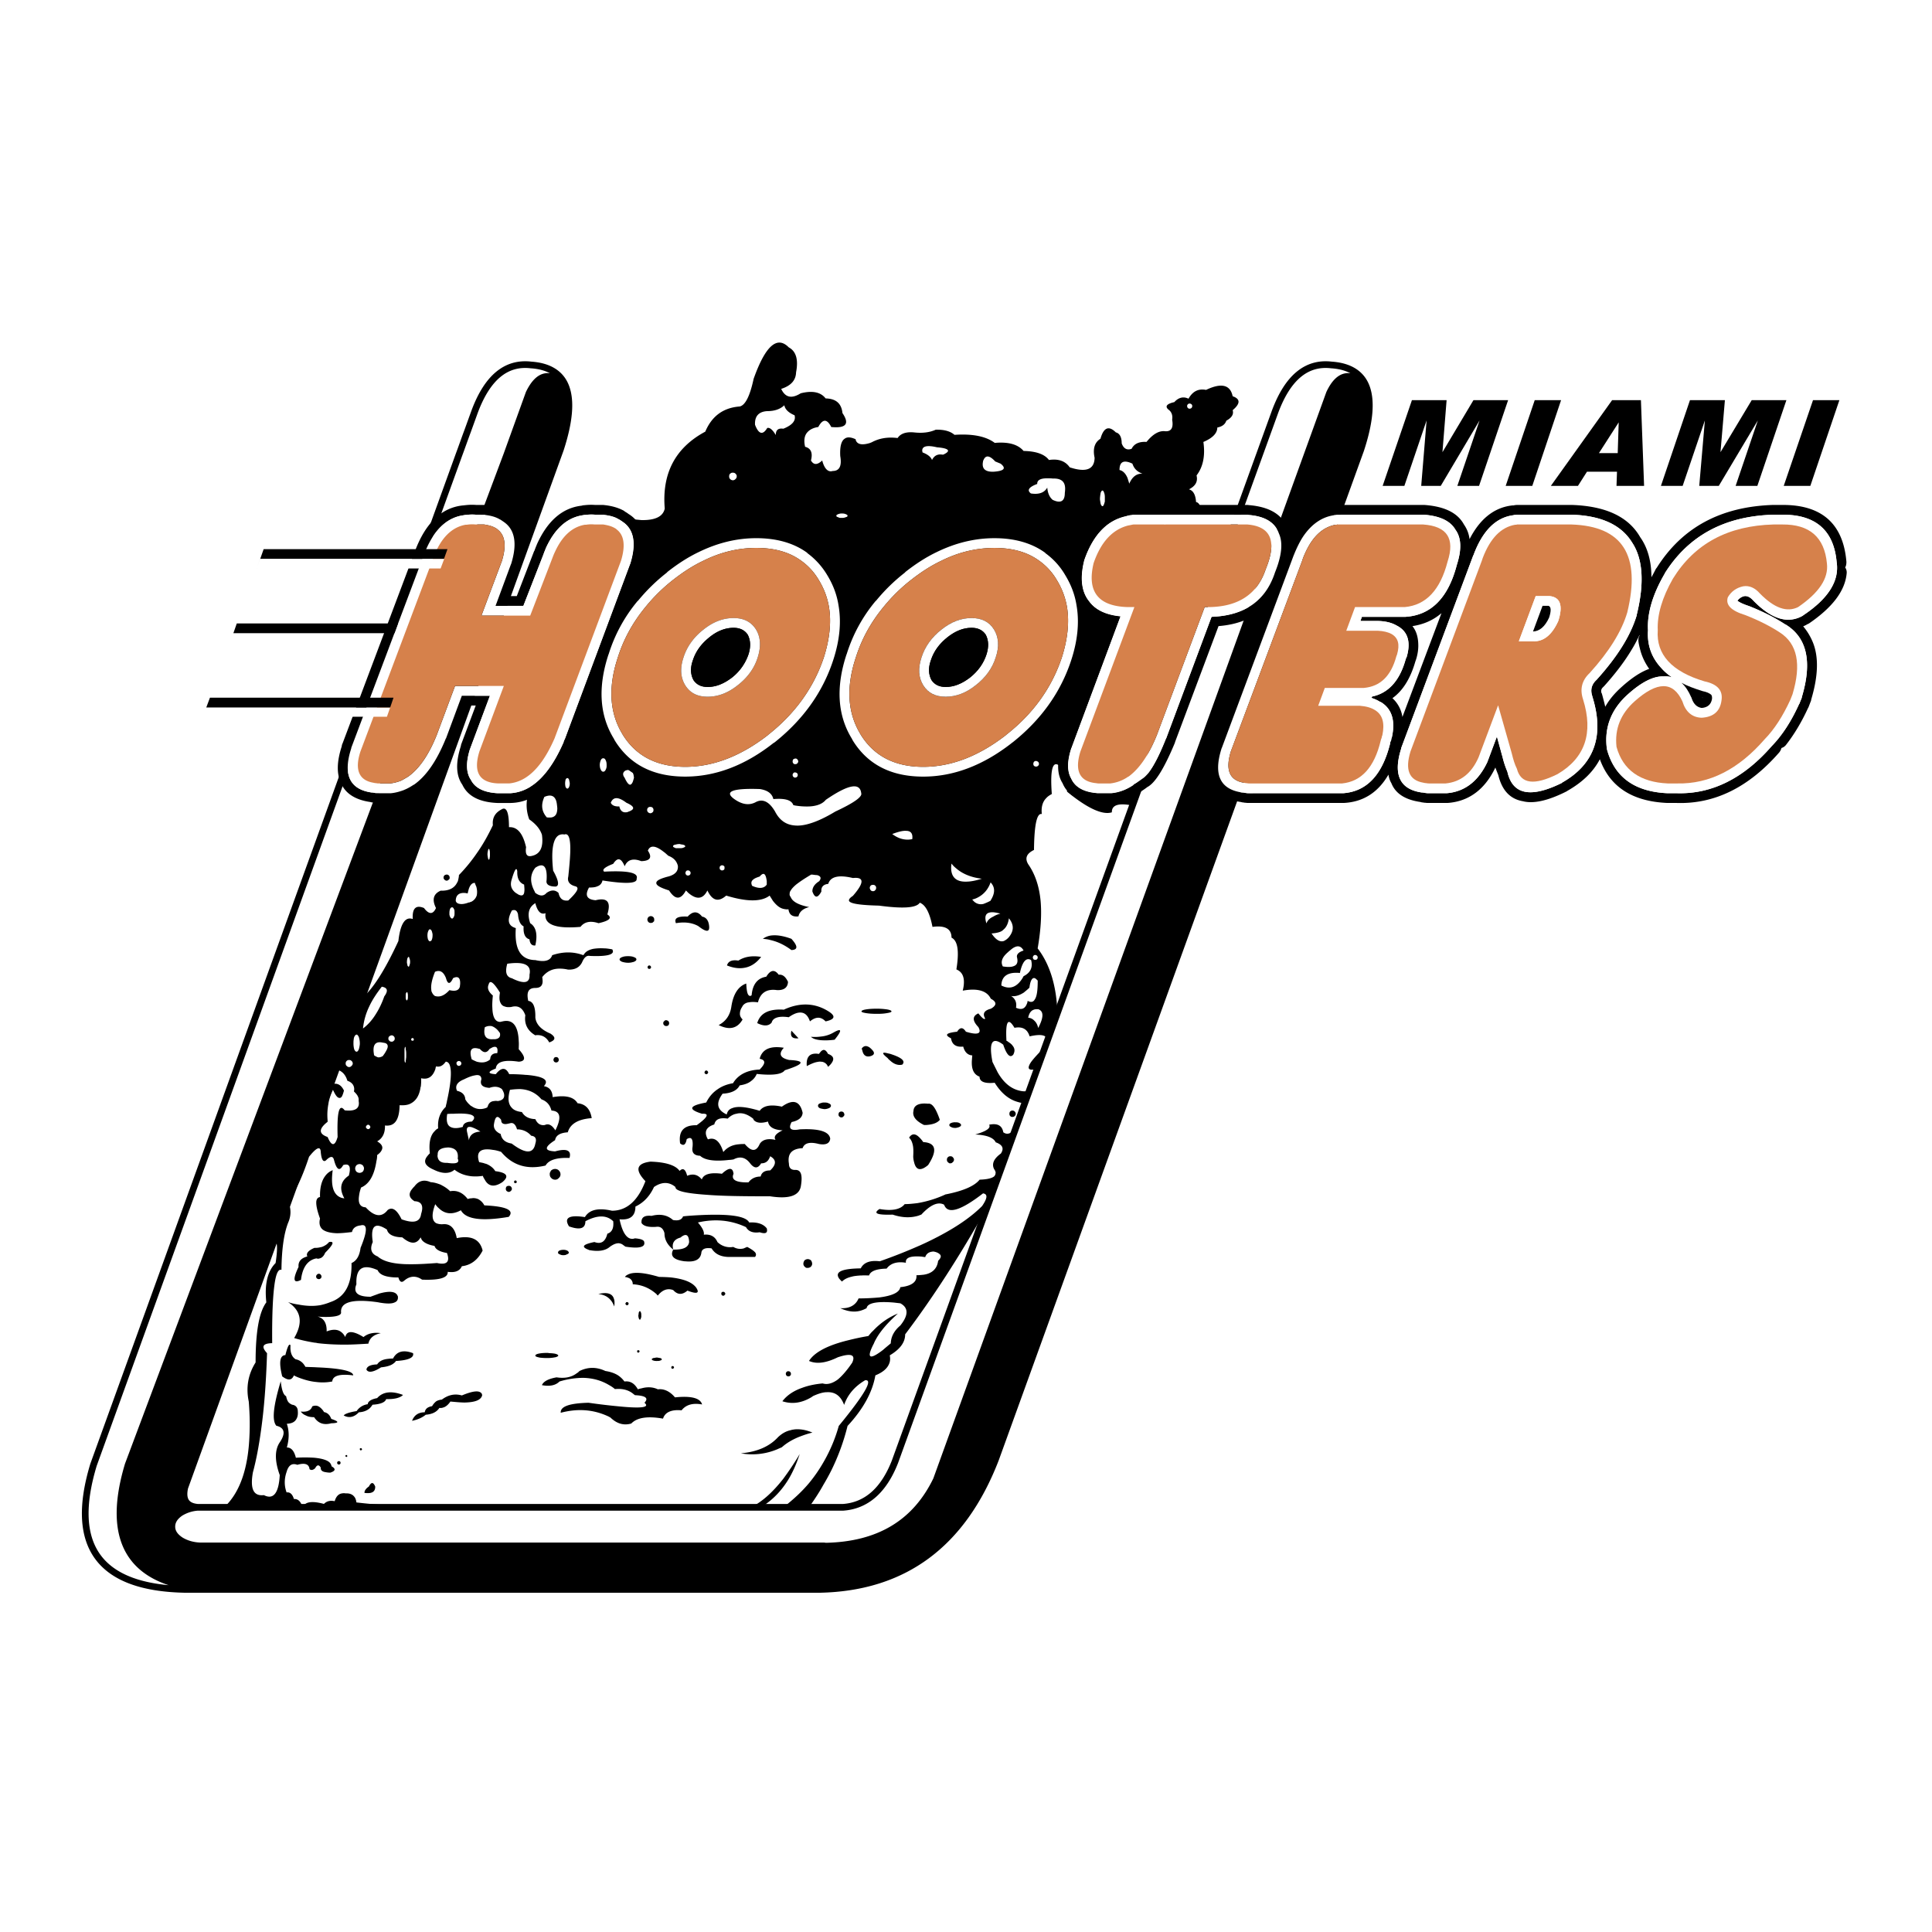
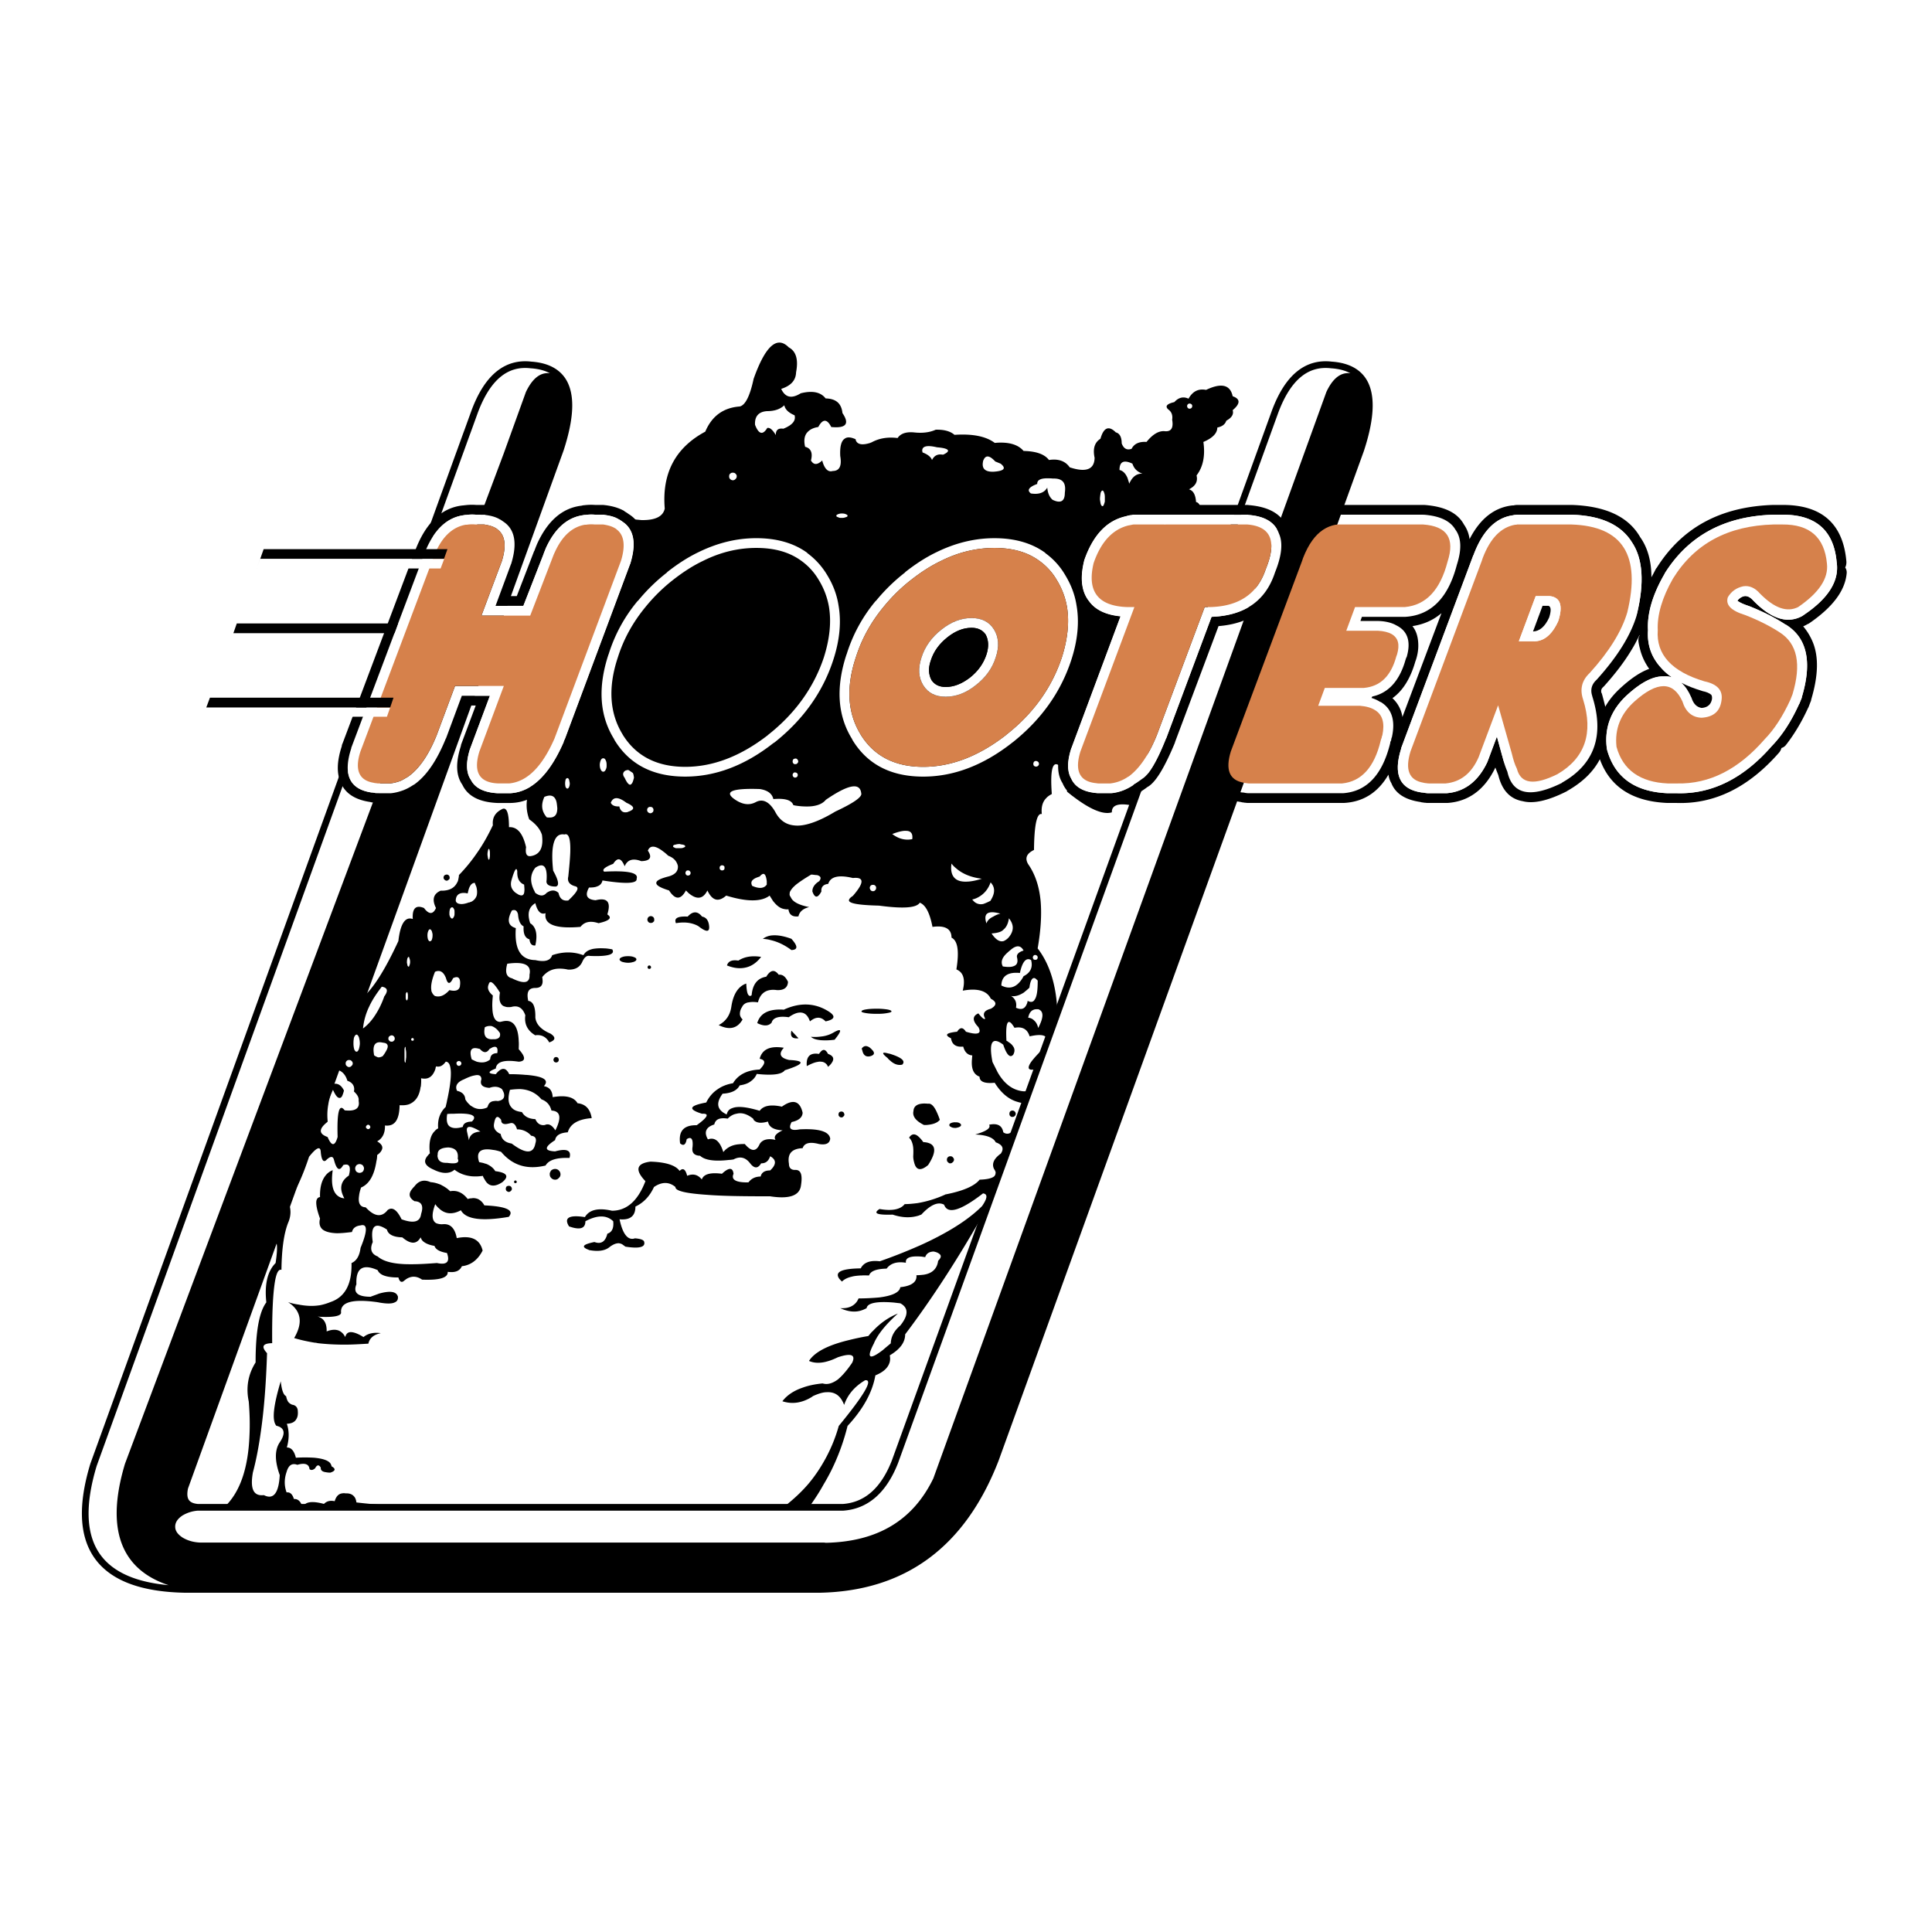
<svg xmlns="http://www.w3.org/2000/svg" width="2500" height="2500" viewBox="0 0 192.756 192.756">
-   <path fill-rule="evenodd" clip-rule="evenodd" fill="#fff" d="M0 0h192.756v192.756H0V0z" />
  <path d="M111.912 44.236c0-.609-.195-1-.584-1.097-.707-.707-1.219-.487-1.535.634-.584.365-.779.999-.584 1.901-.025 1.17-.854 1.487-2.484.951-.439-.634-1.145-.877-2.07-.731-.439-.585-1.291-.877-2.533-.902-.561-.658-1.51-.926-2.875-.804-.875-.658-2.215-.926-4.018-.804-.414-.366-1.047-.536-1.875-.512-.584.268-1.315.365-2.167.268-.804-.073-1.339.122-1.632.561-.999-.122-1.851.024-2.606.438a.404.404 0 0 0-.122.049c-.779.244-1.267.171-1.437-.244 0-.024-.024-.073-.024-.122-.487-.22-.853-.244-1.096-.049-.341.219-.487.804-.438 1.73.17.975-.073 1.487-.754 1.487-.463.146-.829-.219-1.047-1.048-.487.463-.853.463-1.121 0 .195-.755 0-1.219-.584-1.365-.146-.609-.073-1.097.195-1.413.244-.292.608-.487 1.12-.561.438-.829.877-.829 1.291 0 1.486.146 1.851-.317 1.12-1.39-.097-.95-.633-1.438-1.68-1.462-.487-.634-1.315-.805-2.484-.512-.901.561-1.534.439-1.948-.439.974-.316 1.461-.853 1.485-1.657.244-1.268 0-2.096-.73-2.486-1.169-1.194-2.338-.146-3.507 3.144-.365 1.706-.828 2.632-1.388 2.754-1.632.122-2.776.951-3.435 2.511-2.996 1.609-4.335 4.168-4.043 7.678-.17.78-.925 1.169-2.313 1.146l-2.582-.244c.146.048.268.122.365.195h.024c.098.073.22.146.317.219 1.12.755 1.388 2.145.755 4.192 0 0 0 .024-.024.049L56.382 73.68c-.049.097-.098.219-.146.316h.024c-.95 2.194-2.046 3.681-3.312 4.485-.487 1.122-.536 2.218-.146 3.266.658.463 1.072.951 1.267 1.536.17 1.243-.17 1.949-1.047 2.12-.463.098-.633-.195-.536-.877-.317-1.389-.876-2.047-1.705-1.999 0-1.462-.244-2.072-.731-1.779-.658.341-.95.853-.876 1.584-.463.975-.975 1.901-1.559 2.73a16.692 16.692 0 0 1-1.827 2.243c0 .122-.024.244-.049.365-.024.122-.048.269-.122.366-.268.561-.804.853-1.656.829-.73.317-.877.902-.463 1.73-.292.658-.707.658-1.193 0-.804-.341-1.193.024-1.121 1.097-.755-.268-1.242.463-1.437 2.194-1.363 2.95-2.581 4.85-3.653 5.704l-2.557 7.117c.536.098.926.463 1.121 1.121.438.146.682.439.682.854 0 .072-.024.146-.024.219.341.316.512.609.463.926.146.756-.316 1.072-1.389.951-.56-.73-.779.17-.706 2.656-.268.951-.608.951-.999 0-.024 0-.048 0-.073-.023-.828-.316-.804-.805.073-1.488v-.023-.121a5.903 5.903 0 0 1 .073-1.609c.073-.512.244-.975.463-1.438.244.535.438.803.633.803.073.025.17-.023.243-.121.073-.121.146-.316.22-.609-.292-.609-.731-.828-1.34-.584l-4.213 11.674c.755-1.072 1.437-2.559 2.07-4.484.755-.951 1.145-1.096 1.169-.463.073.756.244 1.023.511.828l.073-.072c.39-.365.633-.365.73 0 .268 1.023.561 1.193.926.535.608-.193.804.146.56 1.049-.804.537-.974 1.268-.487 2.193 0 .025.024.049.048.074-.122 0-.195-.025-.292-.049-.804-.27-1.096-1.17-.877-2.756-.317.123-.56.318-.755.586-.365.488-.536 1.195-.511 2.096-.195.025-.316.146-.365.391-.049.365.073.951.365 1.754-.122.488-.024.854.268 1.098.292.219.755.342 1.412.365.439 0 .926-.049 1.51-.121.073-.365.366-.609.853-.658.707-.195.707.535 0 2.242-.097.779-.39 1.291-.901 1.512.049 2.121-.657 3.412-2.119 3.898a5.5 5.5 0 0 1-1.071.318h-.024c-.634.098-1.315.072-2.07-.074a5.79 5.79 0 0 1-1.047-.244c1.315.854 1.51 2.049.609 3.584.633.195 1.315.342 2.046.463.097 0 .195.023.316.049.828.098 1.729.146 2.679.146.755 0 1.535-.049 2.363-.098.122-.561.536-.902 1.242-1.049-.707-.098-1.291.025-1.729.391-.658-.414-1.169-.561-1.461-.463-.195.072-.292.219-.366.463a1.286 1.286 0 0 0-.608-.633c-.341-.146-.755-.123-1.242.072.024-.73-.219-1.219-.706-1.414-.024-.023-.049-.023-.049-.023-.049-.025-.073-.025-.122-.049.049 0 .073 0 .122.023 0-.023.024-.023.049 0 1.485.074 2.216-.098 2.143-.463-.049-.951 1.023-1.291 3.19-1.049.195.025.438.049.658.098.73.123 1.218.123 1.51-.023.244-.098.341-.293.316-.561 0-.025 0-.049-.024-.074-.17-.463-.803-.535-1.851-.242-.244.096-.536.195-.853.316-1.291 0-1.753-.414-1.413-1.242-.073-1.609.633-2.072 2.119-1.414.17.414.657.633 1.437.707.195.023.39.023.633.023.122.463.341.561.609.293a.339.339 0 0 0 .097-.074c.536-.389 1.096-.389 1.656 0 1.754.074 2.606-.193 2.558-.779.73.098 1.193-.072 1.413-.561.876-.098 1.583-.609 2.07-1.561-.268-1.121-1.12-1.535-2.581-1.242-.171-.975-.633-1.439-1.339-1.391a1.5 1.5 0 0 1-.707-.096c-.438-.244-.487-.879-.098-1.902.098.146.219.293.341.391.609.609 1.364.682 2.216.219.487.902 2.071 1.121 4.774.658.584-.658-.219-1.047-2.436-1.146a1.443 1.443 0 0 0-.633-.633c-.195-.072-.414-.121-.633-.072-.122 0-.268.023-.39.072-.487-.633-1.071-.902-1.753-.779a3.275 3.275 0 0 0-.78-.561c-.048-.025-.097-.049-.122-.074-.365-.146-.682-.244-1.047-.268-.657-.293-1.193-.146-1.607.414a2.062 2.062 0 0 0-.219.244c-.414.486-.341.902.219 1.242.707.025.926.465.658 1.268-.098.805-.731.975-1.949.537-.463-.951-.925-1.268-1.388-.926-.585.754-1.315.682-2.192-.27-.56-.023-.779-.414-.658-1.17.024-.244.098-.512.195-.803.804-.342 1.315-1.195 1.534-2.633.049-.195.073-.391.073-.609.244-.172.39-.342.462-.512.146-.293 0-.586-.462-.854.536-.293.804-.828.779-1.584.974.121 1.437-.561 1.461-2.023.365.023.682 0 .95-.098.608-.244.974-.756 1.12-1.561 0-.072.024-.146.049-.219.024-.244.049-.512.024-.805.048 0 .146.025.194.025.584.072.999-.244 1.242-.977 0-.072.024-.145.049-.193v-.049c.365.098.682-.049.974-.465.17 0 .316.123.39.318s.122.486.122.854c0 .658-.122 1.559-.39 2.754-.024.195-.097.389-.122.584-.584.561-.828 1.268-.755 2.145a.919.919 0 0 0-.341.27c-.438.414-.608 1.17-.487 2.217a2.48 2.48 0 0 0-.244.27c-.463.561-.219.998.633 1.365.39.193.73.291 1.047.316.414.023.755-.074 1.022-.316.463.365 1.023.584 1.705.656.292.025.633.025.974-.023.049 0 .098 0 .146-.025.049.146.098.244.171.342.365.732.974.83 1.777.293.707-.586.463-.951-.706-1.098-.17-.291-.462-.535-.852-.707-.073-.023-.122-.047-.171-.047-.17-.074-.365-.098-.584-.146-.341-1.023.122-1.439 1.389-1.219.243.023.511.096.804.195 1.145 1.363 2.605 1.803 4.433 1.363.316-.561 1.12-.805 2.387-.756.219-.754-.268-.975-1.437-.656-1.096-.051-1.096-.416 0-1.121.073-.465.487-.732 1.266-.781.244-.854 1.048-1.316 2.387-1.414-.146-.926-.633-1.414-1.412-1.486-.365-.633-1.194-.828-2.484-.609-.024-.633-.316-1-.877-1.096.561-.609-.024-.977-1.729-1.123h-.072a16.503 16.503 0 0 0-1.656-.072c-.341-.707-.779-.707-1.34 0-.828-.049-.828-.244 0-.561.073-.684.828-.902 2.29-.684.707-.047.707-.463 0-1.242 0-.268.024-.535 0-.779-.049-1.512-.56-2.193-1.51-2.023-.122.023-.219.049-.341.072-.487 0-.755-.463-.78-1.389-.024-.342 0-.756.049-1.242-.463-.391-.584-.756-.414-1.121.122-.465.487-.195 1.12.828-.073.463-.073.805.073 1.047a.59.59 0 0 0 .414.342c.17.074.39.074.633.049.682-.195 1.145.074 1.413.828-.122.879.219 1.537.999 2 .073-.025.146-.025.219-.025.511 0 .901.244 1.169.732.633-.221.682-.512.122-.879-.926-.389-1.437-.926-1.51-1.607.024-1.049-.219-1.609-.707-1.658-.195-.877.024-1.291.707-1.291.56 0 .803-.293.706-.928 0-.047 0-.096-.024-.145.438-.561.998-.854 1.729-.854.269 0 .536.023.853.098.658.023 1.121-.195 1.388-.707.219-.512.463-.732.804-.658 1.778.073 2.533-.146 2.216-.658-.292-.049-.56-.098-.804-.098a5.02 5.02 0 0 0-1.096.049c-.438.097-.755.268-.926.561l-.073.073c0-.024-.024-.024-.049-.024-.95-.341-1.973-.341-3.044.024-.17.537-.73.707-1.68.488-1.461-.024-2.095-1.072-1.949-3.193-.779-.22-.901-.804-.39-1.755.316-.122.511 0 .609.365.049.634.219 1.048.561 1.219-.049.731.146 1.17.584 1.292.048.438.243.658.584.609.244-1.097.073-1.853-.512-2.218-.317-.95-.146-1.608.512-1.999.219.853.56 1.17 1.023 1-.195 1.121.974 1.584 3.482 1.365.39-.512.999-.633 1.802-.366 1.096-.244 1.388-.536.877-.877.39-1.243 0-1.706-1.169-1.414-.877-.073-1.096-.487-.658-1.267.341 0 .633-.025.828-.122a.74.74 0 0 0 .512-.585c2.338.365 3.482.316 3.409-.171.219-.609-.876-.829-3.239-.707-.243-.195.073-.463.901-.78.438-.682.804-.585 1.145.244.268-.658.828-.829 1.656-.512.877-.024 1.12-.365.657-1.048.22-.561.755-.536 1.583.122.146.098.292.244.462.39.512.195.828.512.95 1 .049.512-.244.853-.877 1.048-.779.195-1.218.39-1.267.609-.073.268.341.512 1.267.804.609.951 1.169.951 1.681 0l.244.244c.828.707 1.461.633 1.899-.244.487 1.024 1.096 1.194 1.875.512 2.07.633 3.507.633 4.335 0 .098.17.219.341.317.512.341.439.658.707 1.023.804.195.049.365.073.536.049.073.536.39.78.999.707.098-.463.463-.78 1.072-.926-.755-.146-1.291-.366-1.583-.634-.146-.122-.219-.268-.292-.415-.073-.073-.097-.195-.073-.316 0-.122.049-.219.122-.317.097-.17.268-.341.487-.536.365-.292.876-.634 1.534-1.023h.098c.194.024.341.049.487.049.365.097.463.292.219.609-.438.268-.682.609-.682 1v.024c.243.683.535.683.9 0-.048-.438.195-.707.682-.755.219-.731 1.047-.926 2.46-.585 1.145-.122 1.145.463 0 1.78-.292.195-.414.341-.39.487.097.292 1.096.439 2.996.487 2.362.317 3.727.244 4.067-.292.584.22.999 1.024 1.267 2.413 1.266-.17 1.899.195 1.899 1.073.633.317.779 1.365.487 3.168.219.098.39.221.511.391.268.365.317.951.122 1.73 1.461-.268 2.412 0 2.801.805.609.316.609.658 0 1-.658.17-.852.486-.561.975-.072.146-.291-.025-.682-.512-.609.268-.609.73 0 1.365.365.656-.049.828-1.242.463-.292-.463-.584-.463-.876 0-1.096.121-1.291.316-.609.658.097.633.511.9 1.218.828.146.561.462.854.9.877 0 .123-.024.244-.024.342-.098.975.147 1.559.754 1.779 0 .512.512.707 1.51.609.635 1.023 1.414 1.682 2.34 1.926.219.072.438.098.656.121l.439-1.193h-.561c-1.047-.098-1.9-.707-2.582-1.902l-.512-1.023c-.389-1.998-.023-2.559 1.072-1.73.342 1.023.682 1.365.998 1 .172-.318.172-.609-.049-.879-.098-.146-.242-.268-.438-.389a.55.55 0 0 0-.195-.123v-.072c-.098-1.877.17-2.291.805-1.219.779-.146 1.289.121 1.51.854 1.291-.293 1.875-.098 1.705.609l1.07-2.975c-.098-2.682-.754-4.826-1.973-6.41.316-1.804.414-3.413.293-4.753-.146-1.487-.561-2.681-1.242-3.656-.342-.585-.17-1.049.584-1.414.025-2.535.293-3.705.779-3.583-.072-.683.074-1.219.439-1.584.145-.17.34-.292.559-.414-.193-2.632.123-3.51.926-2.657.609.049.805.853.586 2.413 2.045 1.682 3.555 2.364 4.48 2.071-.023-.731.658-.95 2.045-.682l.975-2.657a7.905 7.905 0 0 1-.926.609l.098-.024c-.705.487-1.461.78-2.264.853H109.663c-.121 0-.242 0-.34-.024h-.023c-1.242-.122-2.07-.609-2.436-1.438-.414-.707-.414-1.706 0-2.998 0 0 0-.024.023-.049l4.896-13.138c-1.486-.146-2.51-.658-3.119-1.487-.754-.926-.949-2.267-.512-4.046 0-.049.025-.073.025-.097.049-.122.072-.22.121-.317a8.286 8.286 0 0 1 1.17-2.169c.754-1 1.729-1.633 2.873-1.877.195-.073.391-.098.609-.122.049-.025.098-.025.121-.025h6.869c-.098-.804-.293-1.219-.609-1.268-.049-.707-.268-1.145-.707-1.267.658-.341.902-.78.756-1.389.658-.854.877-1.975.682-3.34.926-.39 1.389-.877 1.389-1.438.486-.098.779-.317.9-.683.537-.293.756-.634.633-1.048.779-.658.779-1.121 0-1.39-.242-1.146-1.119-1.365-2.654-.634-.779-.146-1.338.146-1.752.878-.512-.244-1-.122-1.414.341-.754.171-.949.415-.607.731.316.219.461.561.389 1.023.146.829-.098 1.219-.756 1.146-.584-.049-1.193.317-1.801 1.072-.756-.048-1.242.195-1.486.683-.456.169-.796-.002-.991-.538zm-5.724 4.046c.098.244.098.536.049.902 0 .829-.414 1.072-1.217.683-.316-.269-.488-.683-.535-1.219-.293.512-.828.707-1.633.584-.414-.316-.219-.634.633-.95-.023-.366.316-.561.975-.561.195 0 .391 0 .609.024.609-.023.974.172 1.119.537zm6.794-2.023c.025.097.074.195.123.292.17.317.463.561.877.707-.586-.024-1.023.317-1.316 1-.049-.195-.121-.39-.17-.561-.195-.463-.463-.731-.803-.804 0-.829.414-1.048 1.289-.634zm-2.752 3.339v.439c-.023.097-.049.17-.072.244-.049.146-.098.22-.17.22-.049 0-.123-.074-.172-.22a8.383 8.383 0 0 1-.072-.438v-.122c0-.098.023-.195.023-.269.025-.122.025-.195.049-.292.049-.146.123-.219.172-.219.072 0 .121.073.17.219.049.122.072.268.072.438zm8.452-8.823c-.072 0-.121-.024-.17-.073s-.072-.122-.072-.195c0-.073.023-.121.072-.17a.225.225 0 0 1 .17-.073c.074 0 .146.024.195.073a.222.222 0 0 1 .074.17c0 .073-.025.146-.074.195s-.121.073-.195.073zm-25.694 5.119c-.122-.317-.438-.561-.95-.756 0-.024 0-.073-.024-.122-.048-.488.439-.634 1.462-.39 1.217.097 1.437.365.633.731h-.097c-.464-.073-.805.098-1.024.537zm5.09.146a.32.32 0 0 1 .049-.146c.219-.512.609-.463 1.168.146l.537.22c.584.463.365.731-.707.804-.852.024-1.193-.317-1.047-1.024zm-14.467 5.264a.927.927 0 0 1 .39-.073c.171 0 .292.024.39.073.122.049.17.098.17.146 0 .073-.049.122-.17.146a.852.852 0 0 1-.39.073h-.122a.49.49 0 0 1-.268-.073c-.121-.024-.17-.073-.17-.146 0-.048.049-.097.17-.146zm3.775 8.653v-.024.024zm15.977 15.965h.023a.605.605 0 0 1 .172.073c.072.073.098.122.098.219a.223.223 0 0 1-.098.195c-.049.049-.098.073-.195.073a.278.278 0 0 1-.195-.073c-.049-.048-.049-.073-.072-.146v-.048c0-.097.023-.146.072-.219a.279.279 0 0 1 .195-.074zm.098 19.427a.26.26 0 0 1 .072.17c0 .073-.023.122-.072.195-.049.025-.074.025-.123.049h-.047a.35.35 0 0 1-.172-.049c-.049-.073-.072-.122-.072-.195 0-.049.023-.122.072-.17a.222.222 0 0 1 .172-.073c.023 0 .047 0 .072.024.024-.001.049.024.098.049zm-8.135-8.775c.049.049.122.098.171.146.633.512 1.461.829 2.46.95-.609.195-1.145.292-1.56.292-.901.025-1.388-.366-1.485-1.097a2.38 2.38 0 0 1 .024-.707c.122.172.244.294.39.416zm-4.311-2.852c-.146.024-.292.049-.463.049-.511 0-1.022-.171-1.534-.561.584-.219 1.047-.341 1.388-.316.487 0 .682.292.609.828zm-3.921 5.192c-.073 0-.171-.025-.22-.098-.049-.049-.073-.097-.073-.146-.025-.024-.025-.049-.025-.073 0-.073.025-.17.098-.244.049-.049.146-.073.22-.073.097 0 .17.024.219.073s.098.122.098.17v.073c0 .073-.024.17-.098.219-.049.074-.122.099-.219.099zm11.738-.878c.463.487.463 1.073 0 1.804v.024c-.268.146-.51.244-.705.317a.995.995 0 0 1-1.023-.317.456.456 0 0 1-.098-.122 2.08 2.08 0 0 0 .586-.22c.584-.316.998-.803 1.24-1.486zm.975 3.12c-.291.073-.512.17-.705.292-.365.17-.586.39-.682.682-.221-.658-.098-1.023.365-1.097.242-.048.584.001 1.022.123zm.318 1.585c.291-.244.461-.61.535-1.122.512.634.512 1.243 0 1.877a1.448 1.448 0 0 1-.512.39c-.391.122-.805-.122-1.219-.756.342-.024.635-.073.877-.171a.931.931 0 0 0 .319-.218zm1.996 2.095c-.486.146-.707.39-.658.658.123.487.025.781-.34.902-.244.098-.609.098-1.072.024-.244-.463-.072-.926.535-1.438.049-.049.098-.098.172-.146.607-.56 1.07-.56 1.363 0zm.584 3.705c.098-.779.316-1.072.586-.926.072.049.145.121.242.219 0 .928-.072 1.561-.291 1.877-.146.27-.391.318-.707.146-.025.049-.025.098-.025.123-.193.658-.559.828-1.145.561.098-.512-.072-.902-.486-1.17.391.072.803-.049 1.266-.342.171-.146.365-.293.56-.488zm-.584-1.145a2.676 2.676 0 0 1-.391.584c-.51.586-1.119.707-1.826.342.025-.828.512-1.268 1.486-1.268.098 0 .219 0 .365.025.244-1.147.633-1.585 1.119-1.293.196.733-.071 1.269-.753 1.61zm.463 4.143c.049-.268.146-.486.268-.609.098-.121.219-.17.365-.219.121-.023.219-.023.365-.023.561.193.561.803 0 1.875-.072-.316-.195-.561-.389-.73a.908.908 0 0 0-.609-.294zm-29.665-54.33c.073-.048.122-.048.194-.048.122 0 .195.024.268.097a.43.43 0 0 1 .122.195v.073a.347.347 0 0 1-.122.268c-.073.073-.146.122-.268.122a.394.394 0 0 1-.268-.122c-.073-.073-.098-.146-.098-.268 0-.098.024-.195.098-.269.024 0 .049-.024.049-.024.001-.024.001-.024.025-.024zm2.412-4.826c-.049-.853.365-1.316 1.217-1.365.731 0 1.292-.195 1.705-.585.073.39.39.731 1.023 1 .146.536-.219.975-1.12 1.34-.512-.073-.755.122-.755.634-.316-.536-.609-.78-.853-.707-.438.732-.852.634-1.217-.317zM63.64 59.933v.024-.024zM43.157 93.204v.122c0 .146-.024.317-.073.415v.024c-.049.098-.122.146-.195.146-.073 0-.122-.049-.17-.171l-.024-.024c-.024-.122-.049-.244-.049-.39 0-.17.024-.292.073-.414.049-.122.097-.195.17-.195.073 0 .146.073.195.195.025.072.049.17.073.292zm-2.313 2.413a.261.261 0 0 1 .048.146c.024.073.024.122.024.195a.804.804 0 0 1-.073.365c0 .073-.049.122-.073.122-.049 0-.073-.049-.122-.122a.834.834 0 0 0-.049-.243v-.122a1.4 1.4 0 0 1 .049-.341c.049-.098.073-.146.122-.146.025-.001.074.048.074.146zm2.192 3.168c-.073-.439.049-1.049.365-1.828.487-.219.853 0 1.096.635.17.633.414.633.706 0 .487-.244.731-.049.707.561 0 .072-.024.17-.024.268-.098.391-.438.512-1.047.365-.487.537-.95.73-1.437.586-.17-.098-.292-.293-.365-.512l-.001-.075zm-2.363.317c.024.074.024.172.024.293v.049c0 .098 0 .17-.024.244-.024.072-.049.121-.073.121-.049 0-.073-.049-.098-.121-.024-.074-.024-.123-.024-.195v-.098c0-.121 0-.219.024-.293 0-.023 0-.023.024-.023.024-.074.049-.098.073-.098.026-.001.05.023.074.121zm-.316 5.582c.024-.17.048-.244.073-.244s.048.074.048.244c.024.098.049.244.049.391v.243c0 .121 0 .219-.024.316 0 .049 0 .098-.024.17 0 .146-.024.219-.048.219s-.049-.072-.073-.219v-.098-.17-.293-.146-.098l-.001-.315zm-1.072-1.291c.073.049.097.146.097.219 0 .049 0 .098-.024.121 0 .049-.025.074-.073.098-.049.074-.122.098-.219.098-.073 0-.17-.023-.219-.098-.073-.049-.098-.121-.098-.219 0-.072.024-.17.098-.219a.485.485 0 0 1 .195-.098h.024c.049 0 .097.023.146.023l.073.075zm1.973.218c.024.023.024.049.024.098 0 .023 0 .072-.024.098-.049.023-.073.023-.098.023-.048 0-.073 0-.097-.023-.024-.025-.024-.049-.024-.074-.024 0-.024-.023-.024-.023 0-.049.024-.074.049-.098s.049-.049.097-.049c.024-.001.048.025.097.048zm-2.923-4.193c-.073.221-.17.465-.268.684-.17.391-.365.756-.584 1.096-.365.586-.779 1.049-1.267 1.414a6.52 6.52 0 0 1 .633-2.217c.292-.635.73-1.293 1.242-1.951.585.097.658.415.244.974zm-2.435 4.656v.098a2.694 2.694 0 0 1-.098.512c-.073.172-.146.244-.219.244-.097 0-.17-.072-.244-.244a2.178 2.178 0 0 1-.073-.609c0-.121 0-.244.024-.365 0-.074.024-.17.049-.244.073-.146.146-.244.244-.244.073 0 .146.098.219.244.049.169.098.389.098.608zm2.289-.049c.244.025.39.072.463.219s.024.367-.171.684c-.073.146-.17.268-.292.439-.17.096-.341.145-.487.121a2.354 2.354 0 0 1-.341-.17c0-.025-.024-.025-.049-.049v-.074c-.17-.951.146-1.34.877-1.17zm-2.996 2.024v.049a.3.3 0 0 1-.122.244.301.301 0 0 1-.244.121c-.097 0-.17-.049-.243-.121-.073-.049-.097-.146-.097-.244s.024-.172.097-.244.146-.098.243-.098c.098 0 .195.025.244.098.074.048.098.123.122.195zm8.476 9.408a.505.505 0 0 1 0-.268c-.024-.439.317-.684 1.071-.707.707.049 1.023.414.926 1.121.024.049.049.098.049.121.073.318-.292.414-1.096.293h-.122c-.487.001-.755-.195-.828-.56zm-6.917-3.242c.049.025.098.025.122.074.048.049.073.098.073.146 0 .072-.024.121-.073.145-.024.049-.073.074-.146.074-.049 0-.098-.025-.146-.074-.049-.023-.073-.072-.073-.145 0-.049.024-.098.073-.146s.098-.074.146-.074h.024zm-.439 4.363a.503.503 0 0 1-.122.316.51.51 0 0 1-.316.123.508.508 0 0 1-.317-.123.51.51 0 0 1-.122-.316c0-.121.049-.219.122-.316a.508.508 0 0 1 .317-.123c.122 0 .219.049.316.123a.755.755 0 0 1 .122.244v.072zm42.841-40.412a.279.279 0 0 1-.073-.195c0-.098.024-.146.073-.219a.187.187 0 0 1 .122-.049c.024-.025.049-.025.073-.025.097 0 .146.025.195.074.049.073.097.122.097.219 0 .073-.048.146-.097.195-.049.049-.098.073-.195.073h-.073c-.049 0-.098-.049-.122-.073zm0 .975a.133.133 0 0 1 .122-.073h.049c.073 0 .146.024.195.073a.223.223 0 0 1 .073.17.28.28 0 0 1-.073.195.276.276 0 0 1-.195.073h-.049c-.049-.024-.098-.048-.122-.073a.279.279 0 0 1-.073-.195.22.22 0 0 1 .073-.17zm0 3.193c.049 0 .073 0 .122.024a6.98 6.98 0 0 0 1.534.097c.731-.048 1.267-.268 1.583-.658 2.241-1.536 3.41-1.755 3.532-.658.122.366-.755.975-2.582 1.828-.926.561-1.754.951-2.46 1.17-.609.195-1.145.268-1.607.219-.877-.073-1.51-.536-1.948-1.389-.585-.999-1.242-1.316-1.948-.926-.658.341-1.364.219-2.119-.317-1.047-.755-.17-1.097 2.557-1 .779.122 1.218.463 1.34 1 1.168-.097 1.826.098 1.996.61zm-14.272.17c.097 0 .17.024.219.073a.313.313 0 0 1 .098.244c0 .073-.024.122-.049.195-.024 0-.024 0-.049.024a.307.307 0 0 1-.219.098.36.36 0 0 1-.22-.098.297.297 0 0 1-.097-.219c0-.098.024-.171.097-.244.024-.024.049-.024.073-.049.05-.024.098-.024.147-.024zm3.02 3.73c.097.024.195.024.268.049.122.024.195.098.195.146 0 .073-.073.098-.195.146-.097.049-.243.049-.414.049h-.341c-.049-.024-.073-.049-.098-.049-.048-.024-.073-.024-.097-.048-.049-.024-.073-.073-.073-.098 0-.048.049-.122.17-.146.122-.024.268-.073.439-.073a.29.29 0 0 1 .146.024zm3.97 2.169c.048-.048.097-.073.17-.073s.122.025.195.073c.049.049.049.098.049.171s0 .146-.049.195c-.073.049-.122.073-.195.073s-.122-.024-.17-.073c-.073-.048-.073-.122-.073-.195 0-.049 0-.098.049-.146 0-.025 0-.025.024-.025zm-3.044.512v.024c.049.024.073.073.073.146 0 .098-.024.146-.073.195s-.122.073-.195.073c-.073 0-.122-.024-.17-.073s-.073-.098-.073-.195c0-.073.024-.122.073-.17 0-.024.024-.024.049-.049.024-.024.073-.024.122-.024h.073c.047.024.072.024.121.073zm7.672 1.34c-.268.39-.755.439-1.461.122-.122-.269-.098-.463.121-.634.146-.122.341-.195.633-.292.39-.463.609-.317.707.463v.341zM62.422 76.873c.511-.171.779.073.828.731-.024.073-.024.122-.049.171-.073.316-.195.487-.316.512-.146.024-.341-.195-.561-.683-.17-.22-.194-.414-.098-.561a.46.46 0 0 1 .196-.17zm-2.24-1.219c.097 0 .195.049.244.195.073.122.097.292.097.463v.146a.786.786 0 0 1-.097.341c-.049.122-.146.195-.244.195s-.17-.073-.244-.195c0-.048-.024-.073-.049-.122a1.487 1.487 0 0 1-.049-.366c0-.17.049-.341.098-.463.073-.145.146-.194.244-.194zm.755 4.436c.243-.609.755-.609 1.559 0 .828.365.901.658.17.902a.352.352 0 0 1-.17.048c-.365.049-.609-.146-.707-.585-.438.025-.731-.097-.852-.365zm-6.625-.585c.633-.268 1.023-.122 1.193.438.049.171.073.415.098.683 0 .463-.122.756-.414.877-.146.073-.365.073-.633.049-.512-.584-.609-1.242-.244-2.047zm2.07-1.34c0-.146.024-.268.048-.39.049-.098.122-.146.171-.146.073 0 .122.049.17.146.024.097.049.219.073.341v.049a.812.812 0 0 1-.073.366c-.049.098-.098.146-.17.146-.049 0-.073-.024-.122-.073 0-.024-.024-.048-.049-.073a1.556 1.556 0 0 1-.048-.366zm-.073 5.094c.438-.17.633.439.584 1.828-.024.634-.097 1.414-.195 2.364-.122.488.122.829.706.975.098.024.171.073.195.146.098.195-.219.634-.901 1.268-.536.073-.853-.171-.974-.755-.341-.317-.731-.317-1.193 0-.292.341-.658.341-1.12 0-.049-.073-.073-.17-.122-.244-.438-.877-.39-1.633.122-2.267.828-.561 1.217-.122 1.12 1.268-.073.39.244.609.901.609.39-.049.317-.585-.243-1.584-.22-1.999-.024-3.193.56-3.534a.83.83 0 0 1 .56-.074zm-7.623 1.609c.024-.122.049-.171.073-.171.049 0 .073.049.097.171.024.098.024.219.024.365v.146c0 .098-.024.146-.024.219-.024.122-.048.171-.097.171-.024 0-.049-.049-.073-.171-.024-.073-.024-.17-.049-.292v-.073c0-.146.025-.268.049-.365zm3.629 4.046c-.024.414-.219.511-.584.341-.146-.097-.292-.17-.39-.268-.341-.317-.438-.683-.317-1.146.317-1.097.512-1.389.585-.902-.025.683.194 1.122.682 1.316.024.268.048.512.024.659zm-5.65.219c.024-.171.073-.293.098-.415.146-.439.341-.634.609-.634.048.146.097.268.146.366.098.341.098.634.049.877a1.042 1.042 0 0 1-.585.658.19.19 0 0 0-.122.049h-.073c-.39.146-.707.195-.926.146-.195-.024-.341-.122-.39-.292 0-.609.365-.877 1.047-.78.049.025.098.025.147.025zm-1.827 2.12v-.17c0-.17.024-.292.073-.415.049-.098.122-.146.195-.146s.122.049.17.146l.049.098c.024.073.024.195.024.317 0 .146 0 .268-.073.39-.049.098-.097.17-.17.17s-.146-.072-.195-.17c-.049-.073-.049-.146-.073-.22zm6.284 6.362c-.609-.121-.755-.609-.512-1.463 1.705-.243 2.436.123 2.217 1.098.048.805-.487.951-1.632.414-.025 0-.049-.025-.073-.049zm2.898 12.065c.536.195.853.561.999 1.121.901.049 1.023.707.39 1.975-.341-.535-.682-.707-1.047-.535-.414.072-.755-.123-.95-.586-.658-.023-1.096-.268-1.34-.707-.438-.049-.779-.17-.999-.414-.365-.365-.438-.949-.195-1.803a7.732 7.732 0 0 1 1.023-.074c.877.048 1.583.39 2.119 1.023zm-4.457-6.994c.024.023.073.072.097.098.073.098.146.17.219.291.073.367-.098.561-.487.609h-.219c-.707.049-.975-.365-.804-1.193.219-.123.438-.146.657-.123.172.048.342.146.537.318zm-1.778 1.949c.024 0 .049 0 .098.025.365.414.682.414.95 0 .122-.074.219-.123.316-.172.39-.146.56.049.462.586-.438 0-.682.195-.706.609-.049.049-.097.098-.146.121-.341.219-.731.244-1.193.121a4.824 4.824 0 0 1-.512-.242v-.025c-.267-.902-.024-1.242.731-1.023zm-.414 2.656c.438-.098.657.049.657.391-.17.537.098.805.804.854.462-.17.901-.146 1.242.121.097.146.146.27.195.391.122.463-.073.73-.609.805a.895.895 0 0 0-.365 0c-.317.023-.536.195-.633.535-.024.025-.024.049-.049.098a1.14 1.14 0 0 1-.17.074c-.512.17-.974.098-1.388-.195a.437.437 0 0 1-.17-.123 2.132 2.132 0 0 1-.462-.561c-.024-.438-.292-.73-.828-.852-.22-.488.024-.879.706-1.146.437-.22.778-.343 1.07-.392zm-1.413-1.023a.264.264 0 0 1-.171.074.219.219 0 0 1-.17-.074.266.266 0 0 1-.073-.17v-.025c0-.072.024-.121.073-.146a.227.227 0 0 1 .17-.072c.049 0 .122.025.171.072 0 0 0 .025.024.025.025.049.049.098.049.146s-.024.121-.073.17zm5.626 6.41a1.8 1.8 0 0 1 1.413.635c.438.049.561.316.415.779-.195 1.049-.974 1.049-2.363 0-.633-.098-.999-.414-1.096-.949 0-.025-.024-.025-.049-.025-.487-.244-.706-.584-.609-1.023.122-.73.341-.854.707-.365 0 .268.121.389.341.414.146.023.316-.025.536-.074.316-.099.559.096.705.608zm-4.53-1.438c.146.074.243.146.243.244.025.121-.048.244-.219.414h-.024c-.098 0-.195.023-.268.023-.39.074-.585.244-.609.514h-.024c-.463.145-.853.145-1.096.049-.438-.146-.56-.609-.438-1.342.244-.023.463-.023.658-.023.876-.049 1.461 0 1.777.121zm.877 1.658c-.414.023-.706.146-.876.316a.87.87 0 0 0-.268.561l-.195-.877c-.073-.391.073-.537.463-.439.218.074.511.195.876.439zm-5.967 10.553c.025.074.074.146.098.221.024.023.073.098.097.121.244.244.633.414 1.193.512.098.342.512.586 1.242.707.317.877 0 1.219-.999 1-.95.072-1.778.121-2.508.121-.341 0-.658 0-.95-.023-1.193-.074-1.997-.342-2.459-.756-.633-.244-.804-.732-.487-1.438-.244-1.609.219-2.023 1.412-1.244.122.488.633.756 1.534.779.828.707 1.438.707 1.827 0zM101.146 110.826c-.023 0-.072-.025-.121-.025a.315.315 0 0 0-.244.098c-.049.049-.072.146-.072.221 0 .098.023.17.072.219.025.025.049.049.098.074.025.023.072.023.146.023a.292.292 0 0 0 .219-.098.307.307 0 0 0 .098-.219.365.365 0 0 0-.196-.293z" fill-rule="evenodd" clip-rule="evenodd" />
  <path d="M87.435 100.639c-.414 0-.755.023-1.047.072-.292.049-.438.121-.438.195 0 .072.146.121.438.17.292.049.633.074 1.047.074h.17c.341 0 .633-.025.901-.074.292-.049.438-.098.438-.17 0-.074-.146-.146-.438-.195a6.694 6.694 0 0 0-1.071-.072zM87.07 104.805c-.073-.072-.146-.17-.244-.242-.024-.025-.049-.025-.049-.049-.34-.221-.584-.195-.804.098.024.072.049.17.073.244.098.414.341.607.73.535.415-.098.537-.293.294-.586zM90.017 106.219c.341-.34-.024-.682-1.047-1.023-.122-.049-.244-.072-.365-.098-.634-.17-.658-.023-.049.463.073.098.146.172.244.244.388.365.802.511 1.217.414zM92.598 110.119c-.95-.098-1.437.17-1.461.73-.122.514.219.977 1.047 1.391h.244c.633-.049 1.071-.195 1.339-.512a7.054 7.054 0 0 0-.365-.902c-.268-.537-.536-.756-.804-.707zM91.624 113.385c-.365-.316-.682-.268-.925.123.17.146.292.389.365.707.073.291.073.682.049 1.145 0 .244.049.463.098.635.195.779.658.852 1.388.242.95-1.461.779-2.217-.487-2.291a2.987 2.987 0 0 0-.488-.561zM83.952 110.898a.34.34 0 0 0-.219.074.335.335 0 0 0-.073.219v.025c0 .072.024.121.073.17.073.072.122.098.219.098a.223.223 0 0 0 .195-.098.222.222 0 0 0 .098-.195.333.333 0 0 0-.049-.146c0-.023-.024-.049-.049-.072a.278.278 0 0 0-.195-.075zM91.648 121.283c.073-.025.171-.074.269-.098.901-.975 1.656-1.316 2.265-1l.073.146c.414.805 1.68.391 3.824-1.268.486.072.438.488-.098 1.268-1.023 1.023-2.387 1.975-4.067 2.877-.634.34-1.315.682-2.021.998a53.074 53.074 0 0 1-4.116 1.633c-.974-.121-1.607.123-1.899.707-1.876.025-2.606.342-2.168 1 .073.098.17.195.292.316.22-.219.536-.389.975-.486.244-.074.56-.098.901-.123h.121c.22-.023.463 0 .707 0 .146-.438.731-.658 1.753-.682.39-.537 1.048-.732 1.924-.586-.073-.512.462-.707 1.607-.609.097.025.195.025.317.049.122-.365.39-.535.828-.561.268.049.438.123.56.219.244.172.22.391-.097.707-.098.781-.584 1.268-1.461 1.391-.219.023-.462.049-.706.049.073.658-.463 1.072-1.607 1.193-.073.512-.779.854-2.095 1.023-.56.049-1.267.098-2.07.098-.024.074-.073.146-.122.244-.341.537-.925.779-1.705.73.804.367 1.535.439 2.192.195.146-.049.292-.121.438-.195.073-.512.999-.707 2.728-.561.195.025.414.049.633.074.828.438.828 1.193 0 2.217-.609.514-.926 1.098-.95 1.779-.292.244-.56.463-.779.658-1.364 1.049-1.68.83-.901-.658.073-.193.171-.365.268-.535.438-.756 1.145-1.561 2.119-2.438-.901.365-1.729.926-2.484 1.73-.171.146-.317.342-.463.512-.73.121-1.389.268-1.973.414-2.119.512-3.41 1.219-3.946 2.072.779.342 1.729.195 2.874-.365 1.315-.439 1.803-.27 1.438.535-.512.756-.999 1.316-1.438 1.682-.536.391-1.047.537-1.51.391-.779.072-1.461.219-2.046.439-.853.293-1.534.756-1.973 1.34.974.316 1.924.172 2.874-.391.073-.049.122-.072.17-.121.536-.244.999-.391 1.388-.391.828-.047 1.388.367 1.729 1.268.341-.998 1.022-1.828 2.094-2.461.828-.098-.049 1.414-2.63 4.557a15.494 15.494 0 0 1-1.534 3.633 14.62 14.62 0 0 1-1.413 2.047c-.731.877-1.607 1.682-2.582 2.438h2.557c.536-.756 1.023-1.486 1.437-2.242.292-.488.561-.975.804-1.463a21.835 21.835 0 0 0 1.607-4.412c1.559-1.68 2.484-3.363 2.776-5.045.779-.316 1.242-.73 1.413-1.268.073-.219.073-.463.024-.73 1.023-.609 1.535-1.291 1.535-2.096 2.728-3.607 5.455-7.824 8.183-12.676l2.922-8.066c-.438.682-.877.9-1.314.584-.121-.682-.584-.926-1.412-.756.193.342-.293.658-1.389.977 1.145.047 1.826.316 2.045.779.682.244.854.609.512 1.121-.705.512-.926 1.023-.682 1.535.463.658-.023 1.023-1.438 1.072-.51.635-1.631 1.121-3.36 1.463-.024 0-.049 0-.073.023a10.98 10.98 0 0 1-2.776.854c-.414.049-.828.098-1.266.098-.414.537-1.267.707-2.509.488-.682.438-.244.609 1.315.561.951.318 1.803.341 2.582.099zM95.301 111.971a.968.968 0 0 0-.414.074c-.122.049-.171.121-.171.195 0 .098.049.146.171.195.097.072.244.098.414.098h.073c.122-.025.244-.049.341-.098.098-.049.171-.098.171-.195 0-.074-.073-.146-.171-.195-.073-.049-.146-.049-.243-.074h-.171z" fill-rule="evenodd" clip-rule="evenodd" />
  <path d="M94.473 115.701c0 .098.024.195.098.244.049.049.098.098.17.121h.073a.302.302 0 0 0 .244-.121c.073-.049.122-.146.122-.244s-.048-.172-.122-.244c-.049-.072-.146-.098-.244-.098s-.17.025-.244.098-.097.147-.097.244zM103.484 106.633l.805-2.217c-.682.658-1.145 1.17-1.414 1.535-.461.682-.268.926.609.682zM28.739 122.014c.317-.707.317-1.414.024-2.121l-1.461 4.023c.365-.244.438.463.195 2.096-.804.805-1.121 2.121-.925 3.924-.731.975-1.071 2.973-1.071 5.996-.755 1.193-.975 2.51-.682 3.9.097 1.193.122 2.314.073 3.338-.122 3.363-.974 5.777-2.533 7.215H30.201c-.195-.584-.463-.854-.877-.828-.146-.488-.39-.707-.73-.658-.244-.658-.244-1.34 0-2.047.194-.684.56-.902 1.071-.707.755-.221 1.169-.074 1.218.438.171.123.341.098.561-.098 0 0 .024-.023.024-.047.171-.293.341-.318.512-.049.024.023.024.049.024.049-.024.242.146.389.462.438.146.025.292.049.487.049.536-.17.561-.391.122-.633 0-.049 0-.074-.024-.098-.098-.414-.682-.658-1.705-.756a14.927 14.927 0 0 0-1.827 0c-.17-.684-.462-1.023-.901-1.023.243-.854.243-1.658 0-2.365.487-.023.804-.17.974-.512.097-.17.146-.414.122-.707 0-.389-.195-.633-.56-.682a.97.97 0 0 1-.366-.244c-.121-.146-.194-.365-.243-.609-.268-.121-.438-.609-.536-1.486-.731 2.438-.901 3.898-.439 4.436.829.195.95.756.341 1.658-.511.756-.511 1.852 0 3.266-.097 1.803-.633 2.486-1.583 1.998-1.047.123-1.388-.633-1.096-2.266.317-1.17.585-2.561.804-4.145.316-2.193.511-4.777.608-7.75-.608-.658-.438-.977.512-1-.024-2.877.073-4.898.268-6.094.146-.902.365-1.316.657-1.219.025-2.048.244-3.608.658-4.68z" fill-rule="evenodd" clip-rule="evenodd" />
  <path d="M35.559 149.898a1.356 1.356 0 0 0-.122-.439c-.195-.342-.512-.488-.95-.463a.9.9 0 0 0-.366 0c-.341.049-.584.293-.73.779-.463-.098-.804 0-1.071.27-1.193-.318-1.9-.221-2.119.34h12.348c-2.655-.098-4.969-.244-6.99-.487zM69.534 92.326c.049.024.098.049.171.098.755.585 1.096.585 1.047 0-.049-.584-.292-.901-.706-.975-.438-.561-.926-.561-1.437 0-.876-.049-1.291.122-1.218.487 0 .049.024.122.049.17.852-.146 1.534-.048 2.094.22zM64.931 91.4c-.097 0-.17.049-.244.097-.049.074-.097.146-.097.244s.048.195.097.244a.313.313 0 0 0 .244.098c.098 0 .195-.024.244-.098.024-.024.049-.049.073-.049.024-.073.024-.122.024-.195a.311.311 0 0 0-.098-.244.376.376 0 0 0-.243-.097zM64.614 96.445v.049c0 .072 0 .098.048.121.024.049.073.049.122.049s.073 0 .122-.049c.024-.023.049-.049.049-.121 0-.049-.024-.073-.049-.122-.048-.024-.073-.049-.122-.049s-.098.024-.122.049-.048.073-.048.073zM73.65 95.836c-.633-.097-.999.073-1.12.487.73.292 1.339.341 1.924.195.585-.146 1.071-.513 1.485-1.048-.9-.146-1.656-.024-2.265.366h-.024zM77.035 93.325a1.788 1.788 0 0 0-.925.341c.268.024.511.049.755.122.755.17 1.437.512 2.094.999.658-.024.658-.39 0-1.121-.73-.268-1.364-.389-1.924-.341zM78.619 97.957c-.244-.512-.536-.756-.926-.707-.414-.561-.828-.488-1.242.195-.877.146-1.364.756-1.461 1.852-.146.121-.268.074-.366-.098-.097-.195-.146-.561-.17-1.072-.779.268-1.291 1.023-1.485 2.291-.122.877-.561 1.486-1.267 1.854 1.071.535 1.875.34 2.386-.561-.17-.172-.267-.342-.267-.561 0-.195.048-.439.219-.684a.672.672 0 0 1 .146-.219.847.847 0 0 1 .536-.244c.244-.049.536-.049.901 0 .244-.975.901-1.365 1.899-1.219.707.027 1.072-.266 1.097-.827zM44.375 87.305c0 .024-.024.024-.024.024a.298.298 0 0 0-.098.219c0 .097.024.146.098.219a.307.307 0 0 0 .219.098c.073 0 .146-.049.195-.098.073-.049.098-.098.098-.171v-.048a.294.294 0 0 0-.098-.219.275.275 0 0 0-.195-.073c-.073 0-.121.025-.195.049zM63.494 95.714c0-.073-.073-.17-.243-.219-.146-.073-.365-.097-.585-.097-.243 0-.438.024-.608.097-.146.049-.244.146-.244.219 0 .049.025.073.025.098a.836.836 0 0 0 .219.146c.17.048.365.097.608.097.171 0 .341-.023.487-.073h.024c.024 0 .049-.024.073-.024.171-.073.244-.146.244-.244zM55.749 105.732c0-.074-.024-.123-.073-.195a.275.275 0 0 0-.195-.074c-.073 0-.122.025-.194.074-.025.049-.025.072-.049.098 0 .049-.024.072-.024.098 0 .049.024.098.048.146 0 .023.025.023.025.047.073.051.122.074.194.074a.269.269 0 0 0 .195-.074.27.27 0 0 0 .073-.194zM50.756 118.309a.391.391 0 0 0-.219.074.388.388 0 0 0-.073.219c0 .098.024.146.073.219.073.049.146.098.219.098.049 0 .073-.023.122-.023a.332.332 0 0 1 .098-.074c.048-.072.097-.121.097-.219 0-.025-.024-.072-.024-.121a.4.4 0 0 1-.073-.098.337.337 0 0 0-.22-.075zM51.487 117.797c-.024-.023-.049-.023-.073-.023s-.073.023-.097.049c-.024.023-.024.049-.024.096 0 .025 0 .074.024.098h.024c.024.025.048.025.073.025.049 0 .073 0 .098-.025a.18.18 0 0 0 .049-.098c0-.047-.024-.072-.049-.096-.001-.026-.025-.026-.025-.026zM55.749 116.773c-.098-.098-.219-.146-.365-.146s-.268.049-.39.146c-.048.049-.073.121-.097.17-.048.074-.048.123-.048.195v.025c0 .145.048.268.146.365.122.121.244.17.39.17s.268-.049.365-.17a.44.44 0 0 0 .17-.365.525.525 0 0 0-.171-.39zM58.355 121.43c-1.583-.244-2.119.072-1.583.926 1.096.389 1.632.219 1.632-.512 1.193-.635 2.119-.635 2.776 0 .073.682-.122 1.096-.584 1.242-.195.805-.633 1.072-1.291.83-1.071.219-1.315.438-.755.705.048.025.146.049.219.098.926.172 1.632.074 2.095-.34.024 0 .049-.049.073-.049.292-.195.535-.293.803-.293.122.023.268.049.39.146.097.072.17.121.268.195 1.388.219 1.997.047 1.875-.463-.024-.195-.316-.318-.925-.367-.683.244-1.218-.389-1.535-1.9 1.048.098 1.583-.316 1.583-1.268.828-.391 1.437-1.049 1.851-1.951.779-.535 1.51-.535 2.143 0-.024.391 1.023.635 3.19.781 1.535.121 3.605.146 6.259.146 1.875.293 2.923-.049 3.069-1.049.17-1.049.024-1.584-.536-1.584-.438.023-.658-.195-.658-.609-.17-1 .269-1.512 1.364-1.561.171-.512.706-.658 1.632-.414.706.123 1.072-.072 1.12-.535-.097-.707-1.096-1.025-3.044-.928-.901.172-1.169-.072-.804-.73.706-.146 1.071-.463 1.096-.926-.268-1.195-.974-1.391-2.07-.609-1.12-.244-1.851-.098-2.216.414-1.291-.391-2.192-.488-2.728-.268-.317.098-.487.316-.56.633-.95-.438-1.096-1.096-.463-1.998 0-.025.049-.049.049-.074.901-.049 1.461-.34 1.705-.828.463-.072.852-.195 1.145-.439a1.62 1.62 0 0 0 .56-.705c1.607.17 2.508.047 2.801-.367 1.924-.609 2.094-.949.438-1.023-.9-.195-1.096-.609-.535-1.219-1.364-.219-2.168.146-2.412 1.098.609.121.609.463 0 1.072-1.12.049-1.924.414-2.459 1.072-.073.098-.146.195-.195.293-.584.098-1.096.293-1.51.584-.487.316-.877.756-1.169 1.342-1.705.316-1.851.682-.414 1.121.755-.049.584.34-.536 1.145-1.266-.023-1.826.561-1.656 1.805.317.291.561.17.658-.414.463-.293.657-.025.584.779-.097.561.146.854.755.877.462.439 1.437.586 2.898.414.122 0 .268-.023.438-.049.634-.34 1.193-.219 1.656.391.414.535.779.535 1.096 0 .463 0 .731-.219.901-.707.633.342.633.828 0 1.414-.536 0-.852.195-.95.609-.511 0-.925.195-1.218.584-1.242.025-1.753-.268-1.486-.852-.073-.658-.463-.658-1.169 0-.049-.025-.098-.025-.122-.025-1.072-.121-1.705.074-1.875.586-.39-.488-.877-.609-1.461-.367-.171-.658-.414-.828-.756-.486-.389-.561-1.363-.877-2.898-.926-1.413.17-1.583.828-.511 1.949-.755 1.975-1.875 2.949-3.337 2.949-1.386-.316-2.263-.098-2.701.635zm14.248-9.825c.268-.268.56-.438.877-.486.511-.146 1.071.023 1.656.486l.073.146c.268.293.73.342 1.413.146.098.561.584.828 1.461.877-.682.318-.925.635-.706.951-.78-.17-1.315-.025-1.583.414-.341.781-.828.781-1.485 0-.22 0-.39 0-.584.025-.658.049-1.193.316-1.559.779-.341-1.098-.853-1.512-1.535-1.268-.415-.707-.219-1.219.633-1.486.121-.535.559-.705 1.339-.584zM78.691 101.49c.414-.293.755-.438 1.047-.463.512-.049.853.244 1.071.877.585-.486 1.096-.486 1.559 0 1.047-.219 1.047-.609 0-1.17-1.267-.682-2.655-.682-4.116-.023 0 .023-.024.023-.048.023-1.486-.096-2.363.342-2.655 1.342.634.316 1.121.316 1.438-.049.121-.488.706-.683 1.704-.537zM78.959 102.832c-.146.584.098.828.707.756l-.707-.756zM82.734 103.221a3.087 3.087 0 0 1-.828.195 4.45 4.45 0 0 1-.999.025c.195.193.511.291.999.34.365.025.828.025 1.364-.049.73-.9.73-1.17 0-.779-.17.098-.341.195-.536.268zM81.541 105.951c.146-.025.244-.049.365-.025.244 0 .463.123.609.318.024.049.073.121.097.195.146-.123.292-.27.366-.391.292-.414.17-.707-.366-.902-.219-.414-.438-.512-.706-.244a2.703 2.703 0 0 0-.195.244c-.098 0-.17-.023-.268-.023-.707-.025-1.023.389-.95 1.242.415-.219.756-.365 1.048-.414z" fill-rule="evenodd" clip-rule="evenodd" />
-   <path d="M82.271 109.998h-.146a1.684 1.684 0 0 0-.341.098c-.122.047-.171.145-.171.219 0 .098.049.17.171.244.122.049.268.072.438.098h.048c.17 0 .316-.049.439-.098.146-.074.194-.146.194-.244 0-.074-.049-.172-.194-.219-.121-.075-.267-.098-.438-.098zM66.539 101.809c-.024-.025-.049-.025-.073-.025a.223.223 0 0 0-.195.098.222.222 0 0 0-.098.195c0 .098.024.146.098.219a.274.274 0 0 0 .195.072.338.338 0 0 0 .219-.072c.049-.072.073-.121.073-.195v-.023a.275.275 0 0 0-.073-.195c-.049-.051-.098-.074-.146-.074zM70.337 106.854v.023c-.024.049-.048.074-.048.123s.024.072.048.121a.404.404 0 0 0 .122.049h.073c.024-.023.048-.023.048-.049.049-.049.073-.072.073-.121s-.024-.098-.073-.146c-.024-.025-.048-.049-.122-.049a.393.393 0 0 0-.121.049zM67.147 121.721c-.584-.512-1.291-.633-2.143-.414-.707-.072-1.047.146-.999.707.195.316.682.439 1.437.391.438-.074.73.146.853.633 0 .635.292 1.17.876 1.633-.17-.609.073-1.023.706-1.193.049-.025.073-.049.098-.074.487-.365.755-.193.779.514-.073.535-.584.779-1.583.754-.341.635.024 1.025 1.145 1.17h.073c.974.098 1.486-.193 1.583-.828.024-.391.39-.561 1.023-.463.341.561.901.828 1.656.854h2.679c.122-.146.122-.293.024-.439-.146-.17-.39-.342-.804-.561a5.092 5.092 0 0 0-.34.146 1.326 1.326 0 0 1-1.048-.146 1.793 1.793 0 0 1-1.583-.486c-.243-.562-.706-.805-1.364-.732.074-.268-.121-.682-.584-1.219 1.681-.391 3.288-.244 4.798.463.244.439.706.609 1.364.512.585.195.828.074.707-.389-.341-.439-.926-.635-1.753-.586-.341-.682-2.167-.902-5.431-.707-.39.025-.78.049-1.169.098-.123.338-.464.459-1 .362zM80.591 125.621a.52.52 0 0 0-.317.121.589.589 0 0 0-.122.342c0 .123.048.195.122.293a.454.454 0 0 1 .122.098c.049.023.122.023.195.023a.515.515 0 0 0 .316-.121c.073-.098.122-.17.122-.293a.589.589 0 0 0-.122-.342.515.515 0 0 0-.316-.121zM72.286 128.936c-.024-.049-.073-.049-.122-.049-.073 0-.122 0-.146.049-.049.025-.049.074-.049.146 0 .049 0 .098.049.121.024.051.073.074.146.074a.132.132 0 0 0 .122-.074.13.13 0 0 0 .073-.121v-.049c-.024-.049-.048-.072-.073-.097zM66.928 127.449a16.816 16.816 0 0 0-1.169-.049c-1.559-.463-2.63-.537-3.19-.195a.591.591 0 0 0-.219.195c.098.025.195.025.292.074a.65.65 0 0 1 .487.658c.926.047 1.705.389 2.387.998a.295.295 0 0 0 .122.123c.438-.562.974-.756 1.534-.537.438.486.901.486 1.413.049.95.365 1.242.268.877-.293-.415-.56-1.267-.876-2.534-1.023zM63.981 131.252c0-.098 0-.195-.024-.27 0-.023 0-.023-.024-.047-.024-.074-.048-.123-.097-.123-.024 0-.073.049-.098.123-.024.072-.024.121-.024.193-.024.049-.024.074-.024.123v.023c0 .098.024.195.048.268.024.074.073.123.098.123.049 0 .073-.049.097-.123.024-.047.024-.096.049-.145l-.001-.145zM67.196 136.32c-.024-.023-.049-.023-.098-.023-.024 0-.073 0-.097.023v.051c-.024 0-.024.023-.024.049 0 .047 0 .072.024.096a.18.18 0 0 0 .097.049c.049 0 .073-.023.098-.049.024 0 .024-.023.024-.023.024-.025.024-.049.024-.072.001-.026-.024-.075-.048-.101zM66.027 135.615c0-.049-.049-.074-.146-.123-.073 0-.122-.023-.195-.023-.048-.025-.097-.025-.17-.025-.049 0-.098 0-.146.025-.073 0-.146.023-.195.023-.097.049-.146.074-.146.123s.049.098.146.121c.073.025.17.049.292.049h.049c.146 0 .268 0 .365-.049.097-.023.146-.072.146-.121zM65.637 138.613c-.463-.221-1.023-.27-1.632-.098a1.881 1.881 0 0 0-.365.098c-.341-.609-.779-.854-1.34-.781a2.511 2.511 0 0 0-.633-.609c-.341-.219-.779-.365-1.267-.438-.877-.414-1.729-.414-2.582 0-.098.098-.171.17-.268.219-.536.414-1.218.537-2.021.414-.828.146-1.315.414-1.461.779.78.146 1.364.025 1.753-.365a8.314 8.314 0 0 1 2.363-.365c.925.025 1.778.244 2.557.707.219.121.414.244.609.414.78-.072 1.413.098 1.9.537.049.023.073.049.098.072 1.071.049 1.388.293.949.756.561.463-.268.586-2.508.365a61.548 61.548 0 0 1-3.069-.365c-1.899.049-2.825.365-2.776 1 1.656-.439 3.215-.342 4.701.34.073.025.17.098.244.123.657.633 1.339.828 2.094.609.584-.609 1.656-.756 3.167-.488.194-.633.828-.926 1.851-.828.438-.561 1.12-.756 2.046-.586-.17-.633-1.071-.877-2.704-.707-.512-.609-1.097-.877-1.706-.803zM78.862 137.223c.049-.049.049-.098.049-.17 0-.074-.024-.121-.073-.17s-.098-.074-.17-.074-.122 0-.17.049l-.024.025a.221.221 0 0 0-.073.17c0 .072.025.146.073.195.049.049.122.072.195.072s.122-.023.17-.072l.023-.025zM77.62 143.391c-.853.926-2.07 1.461-3.702 1.607a6.435 6.435 0 0 0 3.654-.414c.146-.072.292-.121.438-.195.463-.414.999-.73 1.632-.998.438-.172.901-.342 1.413-.463-.634-.27-1.218-.367-1.778-.318-.122.025-.244.025-.365.074-.488.097-.903.339-1.292.707zM56.748 124.963c0-.049-.024-.072-.049-.098-.024-.049-.073-.072-.122-.098a.812.812 0 0 0-.366-.072c-.146 0-.268.023-.39.072-.097.049-.146.123-.146.195v.025c0 .049.049.121.146.145a.709.709 0 0 0 .39.098c.146 0 .268-.023.366-.098.122-.023.171-.095.171-.169zM54.799 135.006c-.073-.025-.171-.025-.244-.025h-.024c-.292 0-.56.025-.804.074-.219.049-.316.121-.316.193 0 .074.097.123.316.172.024 0 .048 0 .073.023.195.025.463.049.755.049.317 0 .584-.023.804-.072h.024c.219-.049.316-.123.316-.172 0-.072-.122-.145-.341-.193a3.46 3.46 0 0 0-.559-.049zM62.714 130.057c0-.023 0-.072-.049-.098-.024-.049-.073-.049-.097-.049-.049 0-.073 0-.122.049v.025c-.024.023-.049.049-.049.072 0 .049.024.074.049.123.049.023.073.049.122.049a.187.187 0 0 0 .097-.049c.049-.048.049-.074.049-.122zM60.864 129.643c.17.17.316.414.414.707.048-.316.048-.561-.024-.756-.146-.535-.682-.707-1.559-.486.487.046.876.218 1.169.535zM63.567 134.834v.049l.024.025c.024.023.049.049.098.049.024 0 .048-.025.073-.049.024-.025.049-.049.049-.074 0-.049-.024-.072-.049-.098-.024-.023-.049-.023-.073-.023-.049 0-.073 0-.098.023-.024.026-.024.049-.024.098zM44.936 139.832c.536.047 1.023.098 1.437.098 1.023-.025 1.607-.244 1.729-.707 0-.123-.048-.221-.122-.27-.269-.244-.901-.146-1.9.27-.682-.195-1.34-.074-1.997.414-.219.023-.39.072-.56.17a1.692 1.692 0 0 0-.414.488c-.438.072-.682.268-.731.609-.608 0-1.047.268-1.266.852.584-.121 1.047-.34 1.364-.609.633-.047 1.096-.268 1.364-.682.146.025.292 0 .414-.049.243-.072.486-.293.682-.584zM75.915 150.385c1.121-.682 2.022-1.609 2.728-2.754.463-.756.828-1.609 1.145-2.559a30.09 30.09 0 0 1-1.656 2.486c-1.072 1.363-2.143 2.314-3.215 2.826h.998v.001zM32.076 125.475c.146-.098.268-.244.365-.486.829-.83.95-1.17.39-1.072-.073.096-.146.145-.219.219a1.914 1.914 0 0 1-.487.268 7.819 7.819 0 0 1-.341.072c-.146.025-.268.025-.414.025-.633.268-.853.561-.706.854-.634.17-.926.512-.877 1.047-.609 1.268-.512 1.682.243 1.293.146-1.244.658-1.975 1.535-2.145.097.023.17.049.244.023a.89.89 0 0 0 .267-.098zM31.808 127.084c-.073 0-.122.023-.195.098a.26.26 0 0 0-.073.17c0 .074.024.146.073.195.073.049.122.072.195.072h.024c.049 0 .122-.023.146-.072h.024a.275.275 0 0 0 .073-.195.26.26 0 0 0-.073-.17c-.048-.075-.121-.098-.194-.098zM31.613 136.42c-.366-.025-.755-.025-1.145-.049a.446.446 0 0 0-.073-.123 1.308 1.308 0 0 0-.901-.633c-.389-.244-.56-.707-.511-1.391-.122-.219-.292.098-.511.975-.561.025-.658.732-.317 2.121.584.439.95.414 1.169-.098.17.098.341.172.536.244.584.219 1.145.365 1.681.414.56.074 1.096.049 1.607-.049.049-.584.755-.779 2.095-.609-.025-.437-1.243-.706-3.63-.802zM31.15 140.318c-.122.391-.511.586-1.145.512.146.195.317.316.512.391.219.121.487.17.804.17.024 0 .049.025.049.049.414.586.95.756 1.681.561.804-.023.804-.17 0-.438-.146-.391-.366-.609-.73-.684a.87.87 0 0 0-.146-.219c-.244-.293-.487-.439-.73-.414-.1 0-.197.024-.295.072zM33.927 145.828c-.024-.049-.073-.049-.122-.049s-.073 0-.122.049c-.024.023-.048.072-.048.121s.024.072.048.121c.049.025.073.049.122.049s.097-.023.122-.049c.049-.049.049-.072.049-.121s0-.074-.024-.098c-.001.001-.001-.023-.025-.023zM39.504 135.785c1.267-.072 1.826-.342 1.705-.779-.974-.367-1.631-.172-1.997.535-.244 0-.463.025-.633.049-.487.074-.779.268-.95.537-.658.023-1.023.193-1.072.512.171.34.658.293 1.461-.219.487-.049.877-.148 1.145-.318.147-.098.268-.196.341-.317zM36.679 140.1a1.586 1.586 0 0 0-1.096.682c-.731.123-1.169.27-1.291.439.535.293 1.047.17 1.51-.316.463-.025.828-.172 1.096-.414.097-.098.194-.221.268-.342.803-.049 1.266-.244 1.363-.561.829.023 1.389-.123 1.681-.414-1.169-.439-2.021-.316-2.582.316-.511.098-.828.268-.925.512a.172.172 0 0 1-.024.098zM36.07 144.512c0-.025-.024-.025-.073-.025-.024 0-.048 0-.073.025-.024 0-.024.023-.024.049v.023c0 .049 0 .074.024.074.024.023.048.047.073.047.048 0 .073-.023.073-.047.024 0 .049-.025.049-.074 0-.023-.025-.049-.049-.072zM34.56 145.17c-.024 0-.049 0-.073.023-.024.025-.024.049-.024.074 0 .023 0 .049.024.049.024.023.048.047.073.047.024 0 .049-.023.049-.047.024 0 .024 0 .049-.025v-.023c0-.025-.024-.049-.049-.074 0-.024-.025-.024-.049-.024zM37.434 148.312c-.195-.463-.39-.463-.633 0-.292.195-.438.416-.438.609v.025c.73.098 1.072-.098 1.072-.609l-.001-.025zM168.609 39.922l-2.898 8.555h2.168l2.217-6.532-.561 6.532h1.949l3.897-6.532-2.217 6.532h2.168l2.898-8.555h-3.459l-3.117 5.192.44-5.192h-3.485zM164.031 48.477l-.316-8.555h-2.873l-6.113 8.555h2.703l.9-1.414h2.996l-.049 1.414h2.752zM161.4 45.21h-1.875l1.973-3.071-.098 3.071zM180.885 39.922l-2.922 8.555h2.654l2.899-8.555h-2.631zM143.744 48.477l3.873-6.532-2.217 6.532h2.166l2.899-8.555h-3.457l-3.094 5.192.414-5.192h-3.459l-2.922 8.555h2.168l2.217-6.532-.537 6.532h1.949zM155.75 39.922h-2.629l-2.898 8.555h2.654l2.873-8.555z" fill-rule="evenodd" clip-rule="evenodd" />
  <path d="M135.756 44.894c.9-2.73 1.096-4.826.584-6.24-1.486-1.633-2.752-1.438-3.701.585L93.426 147.631c-2.095 4.338-5.772 6.533-11.082 6.629-.073-.023-.146-.023-.219-.023h-62.13c-.755-.023-1.413-.219-1.973-.561-.584-.391-.877-.828-.877-1.365 0-.535.292-1 .877-1.389a3.797 3.797 0 0 1 1.705-.537c-1.145-.098-1.559-.756-1.291-1.975L55.919 44.821c.877-2.706 1.072-4.753.56-6.167-1.486-1.633-2.728-1.438-3.702.585l-2.217 6.143-37.773 100.763c-2.436 8.115.609 12.26 9.109 12.43h59.889c8.402-.17 14.248-4.484 17.536-12.967l36.435-100.714z" fill-rule="evenodd" clip-rule="evenodd" />
  <path d="M132.832 36.412c-2.484-.292-4.359 1.268-5.625 4.68l-37.921 104.76c-1.12 2.852-2.849 4.363-5.163 4.533H19.728a3.797 3.797 0 0 0-1.705.537c-.584.389-.877.854-.877 1.389 0 .537.292.975.877 1.365.56.342 1.218.537 1.973.561h62.13a.71.71 0 0 1 .219.023c5.309-.096 8.987-2.291 11.082-6.629l39.212-108.392c.949-2.023 2.215-2.218 3.701-.585-.486-1.364-1.68-2.12-3.508-2.242z" fill-rule="evenodd" clip-rule="evenodd" fill="#fff" />
  <path d="M46.641 43.042c-.292.78-.561 1.56-.853 2.34L9.329 146.145c-2.46 8.115.584 12.26 9.108 12.43h3.458c-8.5-.17-11.544-4.314-9.109-12.43L50.561 45.382l2.217-6.143c.974-2.023 2.216-2.218 3.702-.585-.487-1.365-1.68-2.121-3.507-2.243-2.484-.292-4.36 1.268-5.626 4.68l-.706 1.951z" fill-rule="evenodd" clip-rule="evenodd" fill="#fff" />
  <path d="M19.728 150.385h64.395c2.314-.17 4.043-1.682 5.163-4.533l37.921-104.76c1.266-3.413 3.141-4.972 5.625-4.68 1.828.122 3.021.878 3.508 2.243M19.728 150.385a3.797 3.797 0 0 0-1.705.537c-.584.389-.877.854-.877 1.389 0 .537.292.975.877 1.365.56.342 1.218.537 1.973.561h62.13a.71.71 0 0 1 .219.023c5.309-.096 8.987-2.291 11.082-6.629l39.212-108.392c.949-2.023 2.215-2.218 3.701-.585M21.896 158.574h-3.458c-8.524-.17-11.568-4.314-9.108-12.43L45.788 45.382c.292-.78.561-1.56.853-2.34l.706-1.95c1.266-3.413 3.142-4.972 5.626-4.68 1.827.122 3.02.878 3.507 2.243M21.896 158.574c-8.5-.17-11.544-4.314-9.109-12.43L50.561 45.382l2.217-6.143c.974-2.023 2.216-2.218 3.702-.585m-.001 0c.512 1.414.317 3.461-.56 6.167L18.437 148.41c-.268 1.219.146 1.877 1.291 1.975M136.34 38.654c.512 1.414.316 3.51-.584 6.24L99.32 145.607c-3.288 8.482-9.133 12.797-17.536 12.967H21.896" fill="none" stroke="#000" stroke-width=".668" stroke-linecap="round" stroke-linejoin="round" stroke-miterlimit="2.613" />
  <path d="M177.816 50.378h-.925c-5.211.17-9.061 2.242-11.594 6.264-.072.073-.121.171-.17.269-.121.244-.242.463-.365.683 0-1.633-.389-2.974-1.119-3.998-1.17-2.047-3.436-3.095-6.771-3.217h-5.504a1.49 1.49 0 0 0-.365.048h-.123c-1.777.195-3.215 1.316-4.262 3.364a3.202 3.202 0 0 0-.561-1.462c-.633-1.17-1.947-1.804-3.945-1.95h-8.67c-.121 0-.244.024-.34.048-.074 0-.123 0-.195.025-1.389.195-2.582.975-3.557 2.315a.522.522 0 0 0-.072.122c-.172.268-.342.536-.512.828a3.482 3.482 0 0 0-.268-.853c-.463-1.462-1.73-2.267-3.801-2.461-.072 0-.17-.024-.242-.024h-8.209-3.166c-.072 0-.146.024-.242.024h-.049c-.244.049-.488.098-.707.146-2.191.463-3.775 2.096-4.799 4.948l-.072.22v.024a7.19 7.19 0 0 0-.195.999c-.072-.122-.193-.195-.316-.268a.966.966 0 0 0-.219-.512 6.965 6.965 0 0 0-1.607-1.56v-.024c-1.51-1.097-3.385-1.657-5.65-1.657-2.094 0-4.165.487-6.186 1.486-1.145.537-2.265 1.268-3.337 2.121-.049.024-.073.048-.098.073a18.874 18.874 0 0 0-2.898 2.852l-.073.073a18.626 18.626 0 0 0-1.852 2.73c0-.609-.048-1.219-.146-1.804v-.024a9.414 9.414 0 0 0-1.291-3.388 1.385 1.385 0 0 0-.39-.365.973.973 0 0 0-.219-.512 6.969 6.969 0 0 0-1.608-1.56v-.024c-1.509-1.097-3.385-1.657-5.674-1.657-2.07 0-4.14.487-6.162 1.486-1.145.537-2.265 1.268-3.337 2.121-.049.024-.073.048-.098.073a18.874 18.874 0 0 0-2.898 2.852l-.073.073c-.073.074-.122.146-.195.244l1.072-2.876c.024-.049.049-.098.073-.17.755-2.56.389-4.314-1.121-5.241-.122-.097-.243-.17-.365-.244-.024 0-.049-.024-.049-.049-.511-.292-1.12-.487-1.875-.584-.073 0-.146-.024-.244-.024h-.779a5.577 5.577 0 0 0-1.096.024c-.098 0-.195.024-.292.049-1.9.219-3.386 1.511-4.433 3.827-.024.048-.024.073-.049.122-.073.17-.146.366-.219.561l-.024.024-1.728 4.482h-.707l1.023-2.779c.024-.049.049-.098.073-.17.755-2.56.39-4.314-1.121-5.241-.122-.097-.244-.17-.365-.244-.024 0-.048-.024-.048-.049-.512-.292-1.121-.487-1.875-.584-.073 0-.146-.024-.244-.024h-.779a5.58 5.58 0 0 0-1.096.024c-.073 0-.146.024-.244.024-2.12.22-3.727 1.755-4.774 4.558L34.17 74.192c-.024.024-.024.024-.024.048-.024.073-.049.146-.049.219-.511 1.56-.511 2.779-.073 3.681.438 1.024 1.413 1.658 2.922 1.877a.92.92 0 0 0 .292.049c.048.024.097.024.17.024.122.024.268.024.414.024h1.266a5.69 5.69 0 0 0 1.656-.415c.048-.024.073-.048.097-.048.341-.171.658-.342.974-.537 0 0 .024-.024.049-.024 1.339-.902 2.509-2.56 3.482-4.973a.186.186 0 0 0 .049-.098l1.364-3.631h.706l-1.461 3.899c0 .049-.025.098-.025.146-.536 1.683-.487 2.949.146 3.852.536 1.146 1.705 1.755 3.507 1.828h1.315c2.508-.049 4.579-1.975 6.21-5.728h-.024c.049-.146.098-.244.146-.366l1.753-4.68c.024 1.804.463 3.437 1.389 4.875 0 .024.024.048.024.073.048.073.073.146.146.195 1.631 2.657 4.213 3.973 7.769 3.973 3.215.024 6.357-1.146 9.401-3.559.049-.024.073-.048.097-.048 0-.024 0-.024.024-.024 2.094-1.658 3.726-3.559 4.896-5.704-.024 1.901.438 3.583 1.388 5.095 0 .024.024.048.024.073.049.073.073.146.146.195 1.631 2.657 4.213 3.973 7.769 3.973 3.215.024 6.358-1.146 9.426-3.559.023-.024.049-.048.072-.048 0-.024 0-.024.025-.024 2.994-2.389 5.064-5.265 6.16-8.629a22.07 22.07 0 0 0 .439-1.584c.242-1.17.34-2.291.268-3.339.512.439 1.168.78 1.973.975l-4.48 12.016c-.049.073-.049.146-.074.219-.486 1.56-.463 2.779.098 3.656.463 1.122 1.535 1.779 3.191 1.95h.098-.049c.121.024.268.024.412.024H110.932a5.858 5.858 0 0 0 2.752-1.023c.049-.049.072-.073.121-.098.172-.122.414-.269.658-.463.805-.415 1.705-1.901 2.752-4.412 0-.024.025-.073.025-.098l4.334-11.553c1.852-.146 3.338-.731 4.482-1.731l-5.066 13.527-.023.024a.692.692 0 0 0-.049.219c-.488 1.536-.488 2.755-.025 3.632.439 1.048 1.389 1.658 2.898 1.877.098.024.17.049.293.049.049.024.096.024.17.024.121.024.268.024.414.024h9.4c1.924-.098 3.41-1.023 4.457-2.827.049.316.146.609.293.853.414 1.048 1.389 1.658 2.898 1.877.072.024.17.049.268.049a.54.54 0 0 0 .195.024c.121.024.268.024.414.024H144.42c2.119-.146 3.727-1.341 4.773-3.534.098.268.195.512.293.755.365 1.511 1.168 2.389 2.459 2.608 1.047.269 2.484-.049 4.287-.95.023-.024.049-.024.072-.024 0-.025.025-.025.049-.049 1.51-.854 2.605-1.901 3.264-3.168.998 2.754 3.24 4.217 6.746 4.363h.925c3.775.122 7.186-1.56 10.229-5.045.098-.122.172-.268.221-.439a.88.88 0 0 0 .438-.292c.803-1.023 1.559-2.267 2.217-3.705 0-.024 0-.024.023-.024.098-.244.172-.463.268-.683 0-.049.025-.098.025-.146.705-2.364.754-4.266.146-5.728a5.97 5.97 0 0 0-.951-1.561c.123-.048.27-.121.391-.194.023-.024.049-.024.049-.024l.146-.073c2.312-1.584 3.58-3.217 3.75-4.972a.873.873 0 0 0-.146-.61c.098-.17.123-.365.123-.56-.313-3.801-2.455-5.702-6.401-5.678zm-.9.975h.9c3.336-.024 5.164 1.56 5.432 4.777v-.024c.268 1.852-.828 3.607-3.312 5.265-.025.024-.074.049-.098.073-1.486.829-3.117.317-4.92-1.535l-.023-.024c-.27-.292-.537-.438-.828-.415-.293.048-.537.219-.73.463.219.17.584.341 1.096.512 0 0 .023 0 .072.024 1.412.561 2.605 1.17 3.605 1.828h.023c2.143 1.292 2.703 3.705 1.633 7.263v.049c-.074.195-.172.415-.244.609l-.025.024c-.779 1.731-1.703 3.145-2.727 4.192-2.801 3.218-5.967 4.802-9.449 4.705H166.37c-3.287-.146-5.285-1.608-6.039-4.363 0-.073-.025-.122-.025-.171-.244-2.072.463-3.875 2.145-5.362 1.363-1.219 2.557-1.804 3.531-1.755.291-.024.584 0 .852.098a5.302 5.302 0 0 1-1.096-.951c-.975-1.048-1.412-2.291-1.314-3.753-.098-1.682.463-3.583 1.656-5.631v-.024c2.359-3.777 5.965-5.727 10.836-5.874zm-14.078 2.779c1.072 1.609 1.242 4.021.463 7.19v.049c-.609 2.047-1.949 4.167-3.994 6.435l-.049.049c-.463.439-.609.975-.391 1.609v.024c1.219 3.875.221 6.751-2.994 8.579-.025.024-.049.024-.049.049-3.117 1.536-4.92 1.17-5.432-1.121a9.377 9.377 0 0 1-.512-1.584v.025l-.535-1.95-.902 2.413c-.023.024-.023.049-.023.073-.902 1.95-2.266 3.022-4.092 3.168H142.6c-.123 0-.244 0-.365-.024h-.025c-.121-.024-.244-.049-.34-.049h-.025c-2.191-.317-2.873-1.779-2.045-4.387v-.049l7.111-19.012c.023-.024.023-.049.023-.073l.123-.268-.025.049c.902-2.388 2.217-3.705 3.971-3.924.049-.024.072-.024.121-.024.072 0 .146-.025.244-.025h5.481c2.921.097 4.917 1.023 5.989 2.778zm.73 9.238c0 .024 0 .024.025.024-.123.195-.146.39-.123.609.025.219.074.414.123.634v-.024c.17.78.486 1.462.949 2.121-.828.292-1.754.902-2.752 1.804-.682.609-1.242 1.267-1.633 1.974a37.854 37.854 0 0 0-.34-1.316c-.025-.049-.049-.073-.049-.098-.049-.219 0-.39.17-.536 0-.024 0-.024.025-.024l.049-.049s0-.024.023-.024c1.096-1.219 1.996-2.389 2.703-3.559.319-.512.588-1.024.83-1.536zM141.99 51.353h.072c1.584.122 2.631.609 3.143 1.487.609.828.633 1.998.146 3.51-.854 3.291-2.559 5.021-5.115 5.191h-4.359l-.146.415h1.803c.754.024 1.363.195 1.777.438 1.145.561 1.486 1.633 1.023 3.193-.023 0-.023.024-.049.049a.422.422 0 0 1-.049.17c-.584 2.096-1.705 3.339-3.312 3.681-.023.024-.049.048-.049.073s-.023.049-.049.073c.342.098.635.244.902.414v-.024c1.119.658 1.51 1.828 1.145 3.51 0 .024 0 .048-.025.048-.023.098-.049.171-.049.268-.023.049-.023.073-.049.098a.477.477 0 0 0-.047.171v.024c-.781 3.168-2.34 4.826-4.701 4.997H124.674c-.121 0-.244 0-.365-.024h-.025c-.121-.024-.242-.049-.34-.049h-.025c-2.191-.317-2.873-1.779-2.045-4.387 0 0 0-.024.023-.049l7.186-19.255c.023-.024.023-.024.023-.049.318-.78.658-1.462 1.049-1.999.803-1.097 1.777-1.755 2.947-1.926.023-.024.072-.024.096-.024.074 0 .146-.025.244-.025h8.548v.001zm-17.535 0c.023 0 .049 0 .098.025 1.631.122 2.654.731 3.043 1.852.414.902.293 2.194-.389 3.875-.926 2.852-3.045 4.314-6.332 4.436l-4.531 12.139c-.023 0-.023 0-.023.024-.9 2.267-1.705 3.607-2.363 3.998a7.905 7.905 0 0 1-.926.609l.098-.024c-.705.487-1.461.78-2.264.853H109.67c-.121 0-.242 0-.34-.024h-.023c-1.242-.122-2.07-.609-2.436-1.438-.414-.707-.414-1.706 0-2.998 0 0 0-.024.023-.049l4.896-13.138c-1.486-.146-2.51-.658-3.119-1.487-.754-.926-.949-2.267-.512-4.046 0-.049.025-.073.025-.097.877-2.511 2.266-3.949 4.164-4.363.195-.073.391-.098.609-.122.049-.025.098-.025.121-.025h11.377zm17.049 13.064c0-.78-.172-1.438-.586-1.949 1.121-.171 2.07-.585 2.898-1.292l-3.896 10.358a3.155 3.155 0 0 0-.998-1.876c1.023-.731 1.777-1.925 2.264-3.583v-.024c0-.024 0-.024.025-.024 0-.049.023-.097.049-.17.17-.513.244-1.001.244-1.44zm-48.053-9.334c1.899-.927 3.823-1.39 5.772-1.39 2.021 0 3.727.488 5.066 1.463v.024a7.064 7.064 0 0 1 1.973 2.169c.584.951.975 1.95 1.145 3.047.291 1.657.121 3.486-.535 5.484-1.049 3.193-2.996 5.923-5.846 8.189-.049.024-.074.049-.098.073-2.875 2.242-5.821 3.339-8.817 3.339-3.19 0-5.528-1.194-7.014-3.583 0-.025-.024-.025-.024-.049-.024-.024-.048-.048-.048-.097-1.461-2.34-1.656-5.168-.561-8.482v.024a15.36 15.36 0 0 1 2.923-5.362v.024a18.077 18.077 0 0 1 2.923-2.852v-.024c1.022-.803 2.069-1.486 3.141-1.997zm-31.638-3.242c.098.073.22.146.317.219 1.12.755 1.388 2.145.755 4.192 0 0 0 .024-.024.049L56.382 73.68c-.049.097-.098.219-.146.316h.024c-1.437 3.315-3.215 5.021-5.358 5.143H49.66c-1.364-.073-2.265-.512-2.679-1.34-.487-.707-.511-1.755-.073-3.12.024 0 .024-.024.024-.049l1.949-5.216H46.08l-1.583 4.266c-.024 0-.024 0-.024.024-.901 2.218-1.948 3.729-3.166 4.583h-.024a5.155 5.155 0 0 1-.877.487c-.024 0-.024 0-.048.024a5.107 5.107 0 0 1-1.34.341h-1.193c-.122 0-.244 0-.365-.024h-.024c-.122-.024-.243-.049-.341-.049h-.024c-2.192-.317-2.874-1.803-2.021-4.412v-.049l7.258-19.28c.901-2.388 2.24-3.705 3.994-3.924.073-.024.146-.024.219-.024.317-.049.634-.049.975-.025h.804c.049 0 .097 0 .122.025.609.073 1.096.219 1.486.463h.024c.098.073.219.146.316.219 1.121.755 1.389 2.145.755 4.192 0 0 0 .024-.024.049l-1.535 4.144h2.776l1.997-5.119c.073-.219.171-.439.244-.634.901-1.974 2.143-3.071 3.726-3.291.073-.024.146-.024.219-.024a4.31 4.31 0 0 1 .974-.025h.804c.049 0 .097 0 .122.025.609.073 1.096.219 1.486.463-.003.002-.003.002.021.002zm1.827 8.092v.024a18.11 18.11 0 0 1 2.922-2.852v-.024c1.023-.804 2.07-1.487 3.142-1.999 1.899-.927 3.799-1.39 5.748-1.39 2.046 0 3.75.488 5.09 1.463v.024a7.389 7.389 0 0 1 1.973 2.169c.584.951.975 1.95 1.145 3.047.292 1.657.122 3.486-.536 5.484-1.047 3.193-2.996 5.923-5.845 8.189-.049.024-.073.049-.122.073-2.85 2.242-5.796 3.339-8.792 3.339-3.19 0-5.528-1.194-7.014-3.583 0-.025-.024-.025-.024-.049-.024-.024-.048-.048-.048-.097-1.461-2.34-1.656-5.168-.561-8.482v.024a15.368 15.368 0 0 1 2.922-5.36z" fill-rule="evenodd" clip-rule="evenodd" />
  <path d="M176.939 51.353h-.023c-4.871.146-8.477 2.097-10.838 5.875v.024c-1.193 2.048-1.754 3.949-1.656 5.631-.098 1.462.34 2.705 1.314 3.753.293.341.658.658 1.096.951a2.003 2.003 0 0 0-.852-.098c-.975-.049-2.168.536-3.531 1.755-1.682 1.487-2.389 3.291-2.145 5.362 0 .049.025.098.025.171.754 2.754 2.752 4.217 6.039 4.363H167.319c3.482.098 6.648-1.487 9.449-4.705 1.023-1.048 1.947-2.461 2.727-4.192l.025-.024c.072-.195.17-.415.244-.609v-.049c1.07-3.559.51-5.972-1.633-7.263h-.023c-1-.658-2.193-1.268-3.605-1.828-.049-.024-.072-.024-.072-.024-.512-.17-.877-.341-1.096-.512.193-.244.438-.415.73-.463.291-.024.559.122.828.415l.023.024c1.803 1.852 3.434 2.364 4.92 1.535.023-.024.072-.049.098-.073 2.484-1.658 3.58-3.413 3.312-5.265v.024c-.268-3.217-2.096-4.801-5.432-4.777h-.875v-.001zm-3.019 7.142c-.682.146-1.193.512-1.535 1.097-.242.755.316 1.34 1.754 1.779 1.363.537 2.508 1.121 3.434 1.73 1.754 1.121 2.168 3.168 1.268 6.167-.074.195-.146.39-.221.561-.754 1.633-1.582 2.925-2.557 3.925-2.605 2.998-5.504 4.484-8.742 4.411h-.926c-2.752-.122-4.482-1.34-5.115-3.656-.195-1.779.414-3.29 1.803-4.533 2.264-2.023 3.848-2.023 4.773 0 .316 1.048.975 1.608 1.924 1.633 1.17-.073 1.826-.634 1.973-1.706.17-1.023-.414-1.657-1.705-1.926-3.264-.975-4.822-2.681-4.652-5.094-.072-1.536.439-3.267 1.51-5.144 2.168-3.509 5.506-5.289 10.035-5.411h.877c2.729-.024 4.213 1.268 4.457 3.9.17 1.487-.805 2.925-2.873 4.339-1.121.561-2.389.097-3.801-1.341-.513-.585-1.072-.829-1.681-.731zm-3.191 10.822c.074.098.098.244.074.438-.098.536-.439.829-1.023.878-.486-.073-.803-.391-.998-.951 0-.049-.025-.073-.049-.122-.268-.609-.586-1.097-.975-1.438.584.317 1.266.561 2.021.805.023 0 .049 0 .072.024.391.074.682.195.878.366z" fill-rule="evenodd" clip-rule="evenodd" fill="#fff" />
  <path d="M172.385 59.592c.342-.585.854-.951 1.535-1.097.609-.098 1.168.146 1.68.731 1.412 1.438 2.68 1.901 3.801 1.341 2.068-1.414 3.043-2.852 2.873-4.339-.244-2.632-1.729-3.924-4.457-3.9h-.877c-4.529.122-7.867 1.901-10.035 5.411-1.07 1.877-1.582 3.607-1.51 5.144-.17 2.413 1.389 4.119 4.652 5.094 1.291.269 1.875.902 1.705 1.926-.146 1.072-.803 1.633-1.973 1.706-.949-.024-1.607-.585-1.924-1.633-.926-2.023-2.51-2.023-4.773 0-1.389 1.243-1.998 2.754-1.803 4.533.633 2.316 2.363 3.535 5.115 3.656h.926c3.238.073 6.137-1.414 8.742-4.411.975-1 1.803-2.292 2.557-3.925.074-.17.146-.365.221-.561.9-2.998.486-5.045-1.268-6.167-.926-.61-2.07-1.194-3.434-1.73-1.437-.439-1.995-1.024-1.753-1.779z" fill-rule="evenodd" clip-rule="evenodd" fill="#d6814b" />
  <path d="M170.803 69.755c.023-.195 0-.341-.074-.438-.195-.171-.486-.292-.877-.366-.023-.024-.049-.024-.072-.024-.756-.244-1.438-.488-2.021-.805.389.341.707.829.975 1.438.023.049.049.073.049.122.195.56.512.877.998.951.582-.049.924-.341 1.022-.878zm-.951-.17c-.023 0-.023 0-.023.024.023-.049.023-.049.049.024-.025 0-.025 0-.025-.024v-.024h-.001z" fill-rule="evenodd" clip-rule="evenodd" />
-   <path d="M163.301 61.322c.779-3.169.609-5.582-.463-7.19-1.072-1.755-3.068-2.681-5.99-2.779h-5.481c-.098 0-.172.025-.244.025-.049 0-.072 0-.121.024-1.754.22-3.068 1.536-3.971 3.924l.025-.049-.123.268c0 .024 0 .049-.023.073l-7.111 19.012v.049c-.828 2.608-.146 4.07 2.045 4.387h.025c.096 0 .219.025.34.049h.025c.121.024.242.024.365.024h1.729c1.826-.146 3.189-1.218 4.092-3.168 0-.024 0-.049.023-.073l.902-2.413.535 1.95v-.025a9.2 9.2 0 0 0 .512 1.584c.512 2.292 2.314 2.657 5.432 1.121 0-.024.023-.024.049-.049 3.215-1.828 4.213-4.704 2.994-8.579v-.024c-.219-.634-.072-1.17.391-1.609l.049-.049c2.045-2.267 3.385-4.387 3.994-6.435v-.048zm-6.746-8.994h.244c5.09.17 6.939 3.071 5.553 8.775-.561 1.901-1.828 3.924-3.752 6.044-.779.731-.998 1.609-.656 2.632 1.047 3.364.193 5.85-2.559 7.458-2.312 1.146-3.652.975-4.043-.536-.219-.439-.365-.926-.512-1.536l-1.363-4.801-1.949 5.191c-.705 1.609-1.801 2.461-3.287 2.608H142.6c-.098 0-.172 0-.268-.024-.098 0-.221-.024-.318-.049-1.436-.244-1.85-1.292-1.289-3.12l7.111-19.012.098-.292c.754-1.975 1.826-3.071 3.238-3.315h.121c.025-.024.049-.024.074-.024h5.188v.001z" fill-rule="evenodd" clip-rule="evenodd" fill="#fff" />
+   <path d="M163.301 61.322c.779-3.169.609-5.582-.463-7.19-1.072-1.755-3.068-2.681-5.99-2.779h-5.481c-.098 0-.172.025-.244.025-.049 0-.072 0-.121.024-1.754.22-3.068 1.536-3.971 3.924l.025-.049-.123.268c0 .024 0 .049-.023.073l-7.111 19.012v.049c-.828 2.608-.146 4.07 2.045 4.387h.025c.096 0 .219.025.34.049h.025c.121.024.242.024.365.024h1.729c1.826-.146 3.189-1.218 4.092-3.168 0-.024 0-.049.023-.073l.902-2.413.535 1.95v-.025c.512 2.292 2.314 2.657 5.432 1.121 0-.024.023-.024.049-.049 3.215-1.828 4.213-4.704 2.994-8.579v-.024c-.219-.634-.072-1.17.391-1.609l.049-.049c2.045-2.267 3.385-4.387 3.994-6.435v-.048zm-6.746-8.994h.244c5.09.17 6.939 3.071 5.553 8.775-.561 1.901-1.828 3.924-3.752 6.044-.779.731-.998 1.609-.656 2.632 1.047 3.364.193 5.85-2.559 7.458-2.312 1.146-3.652.975-4.043-.536-.219-.439-.365-.926-.512-1.536l-1.363-4.801-1.949 5.191c-.705 1.609-1.801 2.461-3.287 2.608H142.6c-.098 0-.172 0-.268-.024-.098 0-.221-.024-.318-.049-1.436-.244-1.85-1.292-1.289-3.12l7.111-19.012.098-.292c.754-1.975 1.826-3.071 3.238-3.315h.121c.025-.024.049-.024.074-.024h5.188v.001z" fill-rule="evenodd" clip-rule="evenodd" fill="#fff" />
  <path d="M156.799 52.328H151.367c-.025 0-.049 0-.074.024h-.121c-1.412.244-2.484 1.34-3.238 3.315l-.098.292-7.111 19.012c-.561 1.828-.146 2.876 1.289 3.12.098.024.221.049.318.049.096.024.17.024.268.024h1.631c1.486-.146 2.582-.999 3.287-2.608l1.949-5.191 1.363 4.801c.146.609.293 1.097.512 1.536.391 1.511 1.73 1.682 4.043.536 2.752-1.608 3.605-4.095 2.559-7.458-.342-1.023-.123-1.901.656-2.632 1.924-2.12 3.191-4.144 3.752-6.044 1.386-5.705-.463-8.605-5.553-8.776zm-2.217 7.142c1.096.097 1.389.951.877 2.51-.633 1.39-1.486 2.072-2.559 1.999h-1.363l1.682-4.509h1.363z" fill-rule="evenodd" clip-rule="evenodd" fill="#d6814b" />
  <path d="M155.459 61.98c.512-1.56.219-2.413-.877-2.51h-1.363l-1.682 4.509h1.363c1.073.073 1.926-.609 2.559-1.999zm-.951-1.535c.244.098.27.487.049 1.17-.414.902-.949 1.365-1.607 1.389l.951-2.559h.607z" fill-rule="evenodd" clip-rule="evenodd" fill="#fff" />
  <path d="M154.557 61.615c.221-.683.195-1.072-.049-1.17h-.608l-.951 2.559c.658-.024 1.194-.487 1.608-1.389z" fill-rule="evenodd" clip-rule="evenodd" />
-   <path d="M142.062 51.353H133.441c-.098 0-.17.025-.244.025-.023 0-.072 0-.096.024-1.17.171-2.145.829-2.947 1.926-.391.536-.73 1.219-1.049 1.999 0 .024 0 .024-.023.049l-7.186 19.255c-.023.024-.023.049-.023.049-.828 2.608-.146 4.07 2.045 4.387h.025c.098 0 .219.025.34.049h.025c.121.024.244.024.365.024H134.001c2.361-.17 3.92-1.828 4.701-4.997v-.024c0-.049.023-.122.047-.171.025-.024.025-.048.049-.098 0-.097.025-.17.049-.268.025 0 .025-.024.025-.048.365-1.682-.025-2.852-1.145-3.51v.024a3.44 3.44 0 0 0-.902-.414c-.072-.024-.193-.049-.268-.073l.365-.073c1.607-.342 2.729-1.584 3.312-3.681a.443.443 0 0 0 .049-.17c.025-.025.025-.049.049-.049.463-1.56.121-2.632-1.023-3.193-.414-.244-1.023-.415-1.777-.438h-1.803l.146-.415h4.359c2.557-.17 4.262-1.901 5.115-5.191.486-1.512.463-2.682-.146-3.51-.51-.879-1.557-1.366-3.141-1.488zm-8.693 1c.023-.024.049-.024.072-.024h8.549c2.387.17 3.189 1.389 2.436 3.705-.73 2.828-2.143 4.339-4.262 4.534h-4.969l-.877 2.364h3.166c.561.024 1.023.146 1.34.317.682.39.852 1.048.561 2.047-.025.049-.049.122-.074.195-.535 1.975-1.607 2.998-3.238 3.144h-3.896l-.658 1.779h4.141c.633.049 1.168.195 1.533.439.756.463.975 1.292.73 2.486-.023.073-.072.171-.072.269-.049.097-.072.195-.098.292-.633 2.657-1.924 4.07-3.848 4.265h-9.23c-.098 0-.17 0-.268-.024a1.36 1.36 0 0 1-.316-.049c-1.438-.244-1.852-1.292-1.291-3.12l7.111-19.012.098-.292c.268-.683.584-1.292.926-1.755.633-.878 1.412-1.389 2.312-1.56h.122z" fill-rule="evenodd" clip-rule="evenodd" fill="#fff" />
  <path d="M133.441 52.328c-.023 0-.049 0-.072.024h-.123c-.9.171-1.68.682-2.312 1.56-.342.463-.658 1.072-.926 1.755l-.098.292-7.111 19.012c-.561 1.828-.146 2.876 1.291 3.12.096.024.219.049.316.049.098.024.17.024.268.024h9.23c1.924-.195 3.215-1.608 3.848-4.265.025-.098.049-.195.098-.292 0-.098.049-.195.072-.269.244-1.194.025-2.022-.73-2.486-.365-.244-.9-.39-1.533-.439h-4.141l.658-1.779h3.896c1.631-.146 2.703-1.169 3.238-3.144.025-.073.049-.146.074-.195.291-1 .121-1.658-.561-2.047-.316-.171-.779-.292-1.34-.317h-3.166l.877-2.364h4.969c2.119-.195 3.531-1.707 4.262-4.534.754-2.315-.049-3.534-2.436-3.705h-8.548z" fill-rule="evenodd" clip-rule="evenodd" fill="#d6814b" />
  <path d="M124.553 51.378c-.049-.025-.074-.025-.098-.025h-8.209-3.166c-.023 0-.072 0-.121.025a2.402 2.402 0 0 0-.609.122c-1.898.414-3.287 1.853-4.164 4.363 0 .024-.025.048-.025.097-.438 1.779-.242 3.12.512 4.046.609.829 1.633 1.34 3.119 1.487l-4.896 13.138c-.023.024-.023.049-.023.049-.414 1.292-.414 2.291 0 2.998.365.829 1.193 1.316 2.436 1.438h.023c.098.024.219.024.34.024H110.868c.803-.073 1.559-.366 2.264-.853l-.098.024c.221-.122.537-.317.926-.609.658-.39 1.463-1.73 2.363-3.998 0-.024 0-.024.023-.024l4.531-12.139c3.287-.122 5.406-1.584 6.332-4.436.682-1.682.803-2.974.389-3.875-.391-1.121-1.414-1.73-3.045-1.852zm-.098.95c2.361.195 2.971 1.682 1.826 4.46-.805 2.438-2.654 3.705-5.529 3.778h-.559l-4.773 12.771c-.805 1.999-1.754 3.364-2.826 4.144h-.025a3.903 3.903 0 0 1-1.801.683h-1.098c-.096 0-.17 0-.268-.024-1.68-.146-2.215-1.219-1.607-3.168l5.383-14.405h-.706c-2.924-.098-4.043-1.56-3.361-4.388.73-2.12 1.898-3.364 3.457-3.753.172-.025.342-.073.512-.098h3.045c.049 0 .098 0 .121.024v-.024h8.209z" fill-rule="evenodd" clip-rule="evenodd" fill="#fff" />
  <path d="M126.281 56.789c1.145-2.778.535-4.265-1.826-4.46h-8.209v.024c-.023-.024-.072-.024-.121-.024h-3.045c-.17.024-.34.073-.512.098-1.559.39-2.727 1.633-3.457 3.753-.682 2.828.438 4.29 3.361 4.388h.706l-5.383 14.405c-.607 1.95-.072 3.022 1.607 3.168.098.024.172.024.268.024h1.098a3.882 3.882 0 0 0 1.801-.683h.025c1.072-.78 2.021-2.145 2.826-4.144l4.773-12.771h.559c2.875-.073 4.725-1.341 5.529-3.778z" fill-rule="evenodd" clip-rule="evenodd" fill="#d6814b" />
  <path d="M93.451 55.083c-1.072.512-2.119 1.194-3.142 1.999v.024a17.994 17.994 0 0 0-2.923 2.852v-.024a15.37 15.37 0 0 0-2.923 5.362v-.024c-1.096 3.314-.901 6.142.561 8.482 0 .048.024.072.048.097 0 .024.024.024.024.049 1.486 2.388 3.824 3.583 7.014 3.583 2.996 0 5.942-1.097 8.817-3.339a.318.318 0 0 1 .098-.073c2.85-2.267 4.797-4.997 5.846-8.189.656-1.999.826-3.827.535-5.484-.17-1.097-.561-2.096-1.145-3.047a7.051 7.051 0 0 0-1.973-2.169v-.024c-1.34-.975-3.045-1.463-5.066-1.463-1.949-.002-3.872.461-5.771 1.388zm.438.877c1.753-.877 3.531-1.292 5.333-1.292s3.287.415 4.48 1.292a6.16 6.16 0 0 1 1.73 1.901 7.597 7.597 0 0 1 1.023 2.706c.242 1.511.072 3.168-.512 5.021-1 2.998-2.826 5.582-5.529 7.703-.023.024-.049.024-.049.048-2.703 2.097-5.455 3.169-8.256 3.169-2.825 0-4.896-1.072-6.21-3.169-.024-.024-.024-.024-.024-.048-1.315-2.121-1.486-4.705-.487-7.703.584-1.853 1.51-3.51 2.752-5.021a17.054 17.054 0 0 1 2.752-2.706c1-.78 1.974-1.414 2.997-1.901z" fill-rule="evenodd" clip-rule="evenodd" fill="#fff" />
  <path d="M99.223 54.668c-1.803 0-3.58.415-5.333 1.292-1.023.487-1.997 1.121-2.996 1.901a17.054 17.054 0 0 0-2.752 2.706c-1.242 1.511-2.168 3.168-2.752 5.021-.999 2.998-.828 5.582.487 7.703 0 .024 0 .024.024.048 1.314 2.097 3.385 3.169 6.21 3.169 2.801 0 5.553-1.072 8.256-3.169 0-.024.025-.024.049-.048 2.703-2.121 4.529-4.705 5.529-7.703.584-1.853.754-3.51.512-5.021a7.635 7.635 0 0 0-1.023-2.706 6.184 6.184 0 0 0-1.73-1.901c-1.194-.877-2.679-1.292-4.481-1.292zm-7.112 13.699c-.463-.756-.536-1.682-.17-2.779.34-1.072 1.022-2.022 1.997-2.778.974-.78 1.972-1.146 2.995-1.146.999 0 1.754.365 2.241 1.146.463.756.535 1.706.17 2.778-.34 1.097-1.021 2.023-1.996 2.779-.975.779-1.973 1.145-2.996 1.145s-1.754-.366-2.241-1.145z" fill-rule="evenodd" clip-rule="evenodd" fill="#d6814b" />
  <path d="M91.941 65.587c-.366 1.097-.293 2.023.17 2.779.487.779 1.218 1.145 2.241 1.145 1.022 0 2.021-.366 2.996-1.145.975-.756 1.656-1.682 1.996-2.779.365-1.072.293-2.022-.17-2.778-.486-.78-1.242-1.146-2.241-1.146-1.023 0-2.021.365-2.995 1.146-.975.756-1.657 1.706-1.997 2.778zm.998 2.267c-.292-.537-.341-1.194-.074-1.95.293-.926.853-1.682 1.681-2.34.779-.609 1.559-.927 2.387-.927.633 0 1.096.22 1.413.683.293.561.316 1.219.074 1.975-.293.901-.854 1.682-1.657 2.315-.804.609-1.583.926-2.411.926-.634.001-1.097-.218-1.413-.682z" fill-rule="evenodd" clip-rule="evenodd" fill="#fff" />
  <path d="M92.866 65.905c-.268.755-.219 1.413.074 1.95.316.463.779.683 1.413.683.828 0 1.607-.317 2.411-.926.804-.634 1.364-1.414 1.657-2.315.242-.756.219-1.414-.074-1.975-.316-.463-.779-.683-1.413-.683-.828 0-1.607.317-2.387.927-.829.657-1.388 1.413-1.681 2.339zm4.652-1c0 .024 0 .048-.023.073a3.732 3.732 0 0 1-1.243 1.779c-.024.024-.049.049-.098.073-.584.463-1.193.707-1.802.731-.244 0-.438-.073-.561-.22-.146-.316-.146-.682 0-1.146a3.68 3.68 0 0 1 .658-1.169c.195-.268.414-.488.682-.683h.024c.584-.463 1.169-.707 1.778-.731h.024c.244 0 .439.073.56.243.074.146.098.317.098.488 0 .172-.023.367-.097.562z" fill-rule="evenodd" clip-rule="evenodd" />
  <path d="M62.13 52.06c-.098-.073-.22-.146-.317-.219h-.024c-.39-.244-.876-.39-1.486-.463-.024-.025-.073-.025-.122-.025h-.804a4.31 4.31 0 0 0-.974.025c-.073 0-.146 0-.219.024-1.583.22-2.825 1.316-3.726 3.291-.073.195-.171.415-.244.634l-1.997 5.119h-2.776l1.535-4.144c.024-.025.024-.05.024-.05.633-2.048.365-3.437-.755-4.192-.097-.073-.219-.146-.316-.219h-.024c-.39-.244-.877-.39-1.486-.463-.024-.025-.073-.025-.122-.025h-.804a4.321 4.321 0 0 0-.975.025c-.073 0-.146 0-.219.024-1.754.22-3.093 1.536-3.994 3.924l-7.258 19.28v.049c-.853 2.608-.171 4.095 2.021 4.412h.024c.098 0 .219.025.341.049h.024c.122.024.243.024.365.024h1.193c.463-.048.901-.17 1.34-.341.024-.024.024-.024.048-.024.292-.122.584-.292.877-.487h.024c1.218-.854 2.265-2.364 3.166-4.583 0-.024 0-.024.024-.024l1.583-4.266h2.801l-1.949 5.216c0 .024 0 .049-.024.049-.438 1.365-.414 2.413.073 3.12.415.829 1.315 1.267 2.679 1.34h1.242c2.143-.122 3.921-1.828 5.358-5.143h-.024c.049-.097.098-.219.146-.316l6.479-17.379c.024-.024.024-.049.024-.049.636-2.048.368-3.438-.752-4.193zm-2.801.268h.853c.463.073.828.17 1.12.341.098.049.17.098.244.171.73.561.877 1.608.414 3.12l-6.503 17.378c-.024.073-.073.171-.097.269-1.242 2.876-2.752 4.387-4.554 4.558H49.71c-1.9-.073-2.509-1.146-1.875-3.193l2.436-6.532H45.4l-1.827 4.899c-.803 1.999-1.753 3.364-2.849 4.144-.244.146-.487.293-.731.415a4.334 4.334 0 0 1-1.071.268h-1.096c-.098 0-.17 0-.268-.024-.097 0-.219-.024-.316-.049-1.437-.244-1.875-1.316-1.267-3.144l7.258-19.28c.73-1.975 1.826-3.071 3.239-3.315h.122c.268-.048.561-.048.853-.024h.853c.463.073.828.17 1.12.341a.876.876 0 0 1 .244.171c.73.561.877 1.608.414 3.12l-2.046 5.46h4.871l2.216-5.752c.073-.195.146-.39.244-.585.731-1.609 1.729-2.511 2.996-2.73h.122c.264-.051.556-.051.848-.027z" fill-rule="evenodd" clip-rule="evenodd" fill="#fff" />
  <path d="M60.182 52.328h-.853a3.346 3.346 0 0 0-.852.024h-.122c-1.267.219-2.265 1.121-2.996 2.73-.098.195-.17.39-.244.585l-2.216 5.752h-4.871l2.046-5.46c.463-1.511.316-2.559-.414-3.12a.876.876 0 0 0-.244-.171c-.292-.171-.657-.269-1.12-.341h-.853a3.355 3.355 0 0 0-.853.024h-.122c-1.413.244-2.508 1.34-3.239 3.315l-7.258 19.28c-.609 1.828-.17 2.9 1.267 3.144.097.024.219.049.316.049.098.024.17.024.268.024h1.096a4.334 4.334 0 0 0 1.071-.268c.244-.122.487-.268.731-.415 1.096-.78 2.046-2.145 2.849-4.144l1.827-4.899h4.871l-2.436 6.532c-.633 2.047-.024 3.12 1.875 3.193h1.096c1.802-.17 3.312-1.682 4.554-4.558.024-.098.073-.195.097-.269l6.503-17.378c.463-1.511.316-2.559-.414-3.12a.876.876 0 0 0-.244-.171c-.289-.167-.653-.265-1.116-.338z" fill-rule="evenodd" clip-rule="evenodd" fill="#d6814b" />
  <path d="M63.64 59.957v-.024a15.37 15.37 0 0 0-2.923 5.362v-.024c-1.096 3.314-.901 6.142.561 8.482 0 .048.024.072.048.097 0 .024.024.024.024.049 1.486 2.388 3.824 3.583 7.014 3.583 2.996 0 5.943-1.097 8.792-3.339.048-.024.073-.049.122-.073 2.85-2.267 4.798-4.997 5.845-8.189.658-1.999.828-3.827.536-5.484-.17-1.097-.56-2.096-1.145-3.047a7.389 7.389 0 0 0-1.973-2.169v-.024c-1.34-.975-3.044-1.463-5.09-1.463-1.949 0-3.848.463-5.748 1.39-1.072.512-2.119 1.194-3.142 1.999v.024a18.05 18.05 0 0 0-2.921 2.85zm-1.486 13.381c-.024-.024-.024-.024-.024-.048-1.315-2.121-1.486-4.705-.487-7.703.584-1.853 1.51-3.51 2.752-5.021a17.054 17.054 0 0 1 2.752-2.706c.999-.78 1.973-1.414 2.996-1.901 1.753-.877 3.531-1.292 5.309-1.292 1.827 0 3.312.415 4.505 1.292a6.181 6.181 0 0 1 1.729 1.901 7.578 7.578 0 0 1 1.023 2.706c.243 1.511.073 3.168-.512 5.021-.999 2.998-2.85 5.582-5.528 7.703-.025.024-.049.024-.049.048-2.704 2.097-5.456 3.169-8.256 3.169-2.824 0-4.895-1.072-6.21-3.169z" fill-rule="evenodd" clip-rule="evenodd" fill="#fff" />
-   <path d="M62.13 73.29c0 .024 0 .024.024.048 1.315 2.097 3.385 3.169 6.21 3.169 2.801 0 5.553-1.072 8.256-3.169 0-.024.024-.024.049-.048 2.679-2.121 4.529-4.705 5.528-7.703.584-1.853.755-3.51.512-5.021a7.616 7.616 0 0 0-1.023-2.706 6.193 6.193 0 0 0-1.729-1.901c-1.193-.877-2.679-1.292-4.505-1.292-1.778 0-3.556.415-5.309 1.292-1.023.487-1.997 1.121-2.996 1.901a17.054 17.054 0 0 0-2.752 2.706c-1.242 1.511-2.168 3.168-2.752 5.021-.998 2.998-.828 5.582.487 7.703zm6.235-4.923c-.462-.756-.536-1.682-.17-2.779.34-1.072 1.022-2.022 1.997-2.778.974-.78 1.973-1.146 2.996-1.146.999 0 1.754.365 2.241 1.146.463.756.511 1.706.17 2.778-.341 1.097-1.023 2.023-1.997 2.779-.974.779-1.973 1.145-2.995 1.145-1.024 0-1.755-.366-2.242-1.145z" fill-rule="evenodd" clip-rule="evenodd" fill="#d6814b" />
-   <path d="M68.195 65.587c-.366 1.097-.292 2.023.17 2.779.487.779 1.218 1.145 2.241 1.145 1.022 0 2.021-.366 2.995-1.145.974-.756 1.656-1.682 1.997-2.779.341-1.072.292-2.022-.17-2.778-.487-.78-1.242-1.146-2.241-1.146-1.022 0-2.021.365-2.996 1.146-.974.756-1.656 1.706-1.996 2.778zm2.605-2.022c.755-.609 1.559-.927 2.387-.927.634 0 1.096.22 1.413.683.292.561.317 1.219.073 1.975a4.994 4.994 0 0 1-1.656 2.315c-.804.609-1.583.926-2.411.926-.634 0-1.097-.219-1.413-.683-.292-.537-.341-1.194-.073-1.95.292-.925.852-1.681 1.68-2.339z" fill-rule="evenodd" clip-rule="evenodd" fill="#fff" />
  <path d="M70.8 63.565c-.828.658-1.388 1.414-1.681 2.34-.268.755-.219 1.413.073 1.95.316.463.779.683 1.413.683.828 0 1.607-.317 2.411-.926a5 5 0 0 0 1.656-2.315c.244-.756.219-1.414-.073-1.975-.316-.463-.779-.683-1.413-.683-.827-.001-1.631.317-2.386.926zm.585.78h.024c.584-.463 1.169-.707 1.778-.731h.024c.244 0 .414.073.561.243.073.146.097.317.097.488 0 .17-.024.366-.097.561-.024.024-.024.048-.024.073-.244.682-.634 1.292-1.242 1.779-.024.024-.049.049-.098.073-.608.463-1.193.707-1.802.731h-.025c-.219 0-.414-.073-.536-.22-.146-.316-.146-.682 0-1.146.146-.414.365-.829.657-1.169.196-.268.415-.487.683-.682zM44.302 55.741l.341-.951H26.304l-.707 1.999.025-.074.341-.95h18.339v-.024z" fill-rule="evenodd" clip-rule="evenodd" />
  <path fill-rule="evenodd" clip-rule="evenodd" fill="#fff" d="M44.327 55.741h-.025v.024H25.963l-.341.95h18.339l.366-.974zM20.581 70.584l-.341.927h18.363l.341-.975-.024.048H20.581z" />
  <path fill-rule="evenodd" clip-rule="evenodd" d="M20.946 69.609l-.365.975H38.92l.024-.048.316-.927H20.946zM23.625 62.2l-.341.975h16.075l.34-.951c-.073-.024-.121-.024-.195-.024H23.625z" />
</svg>